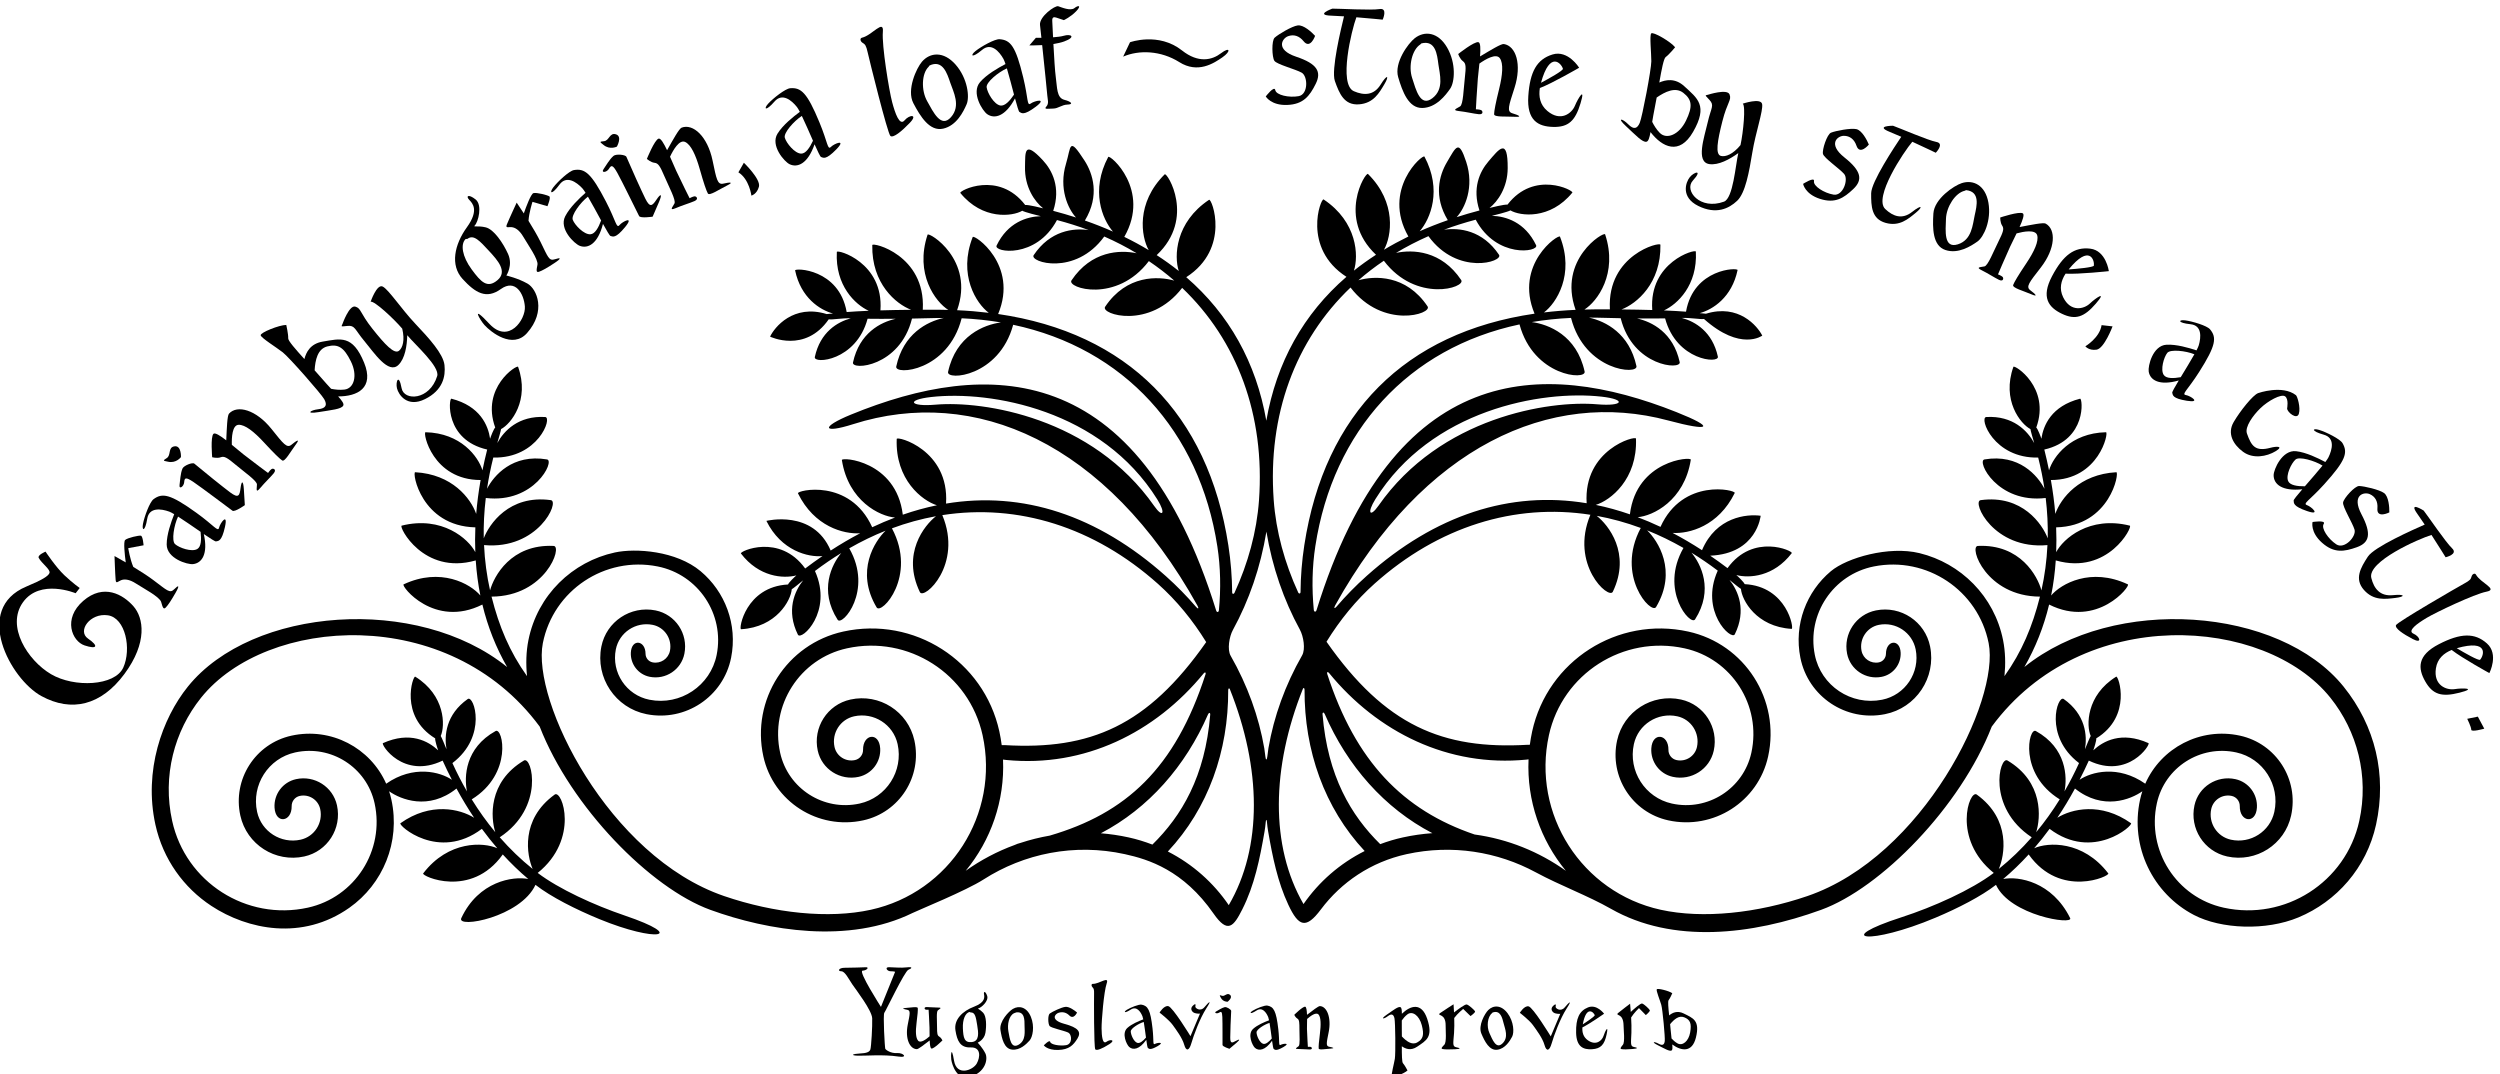
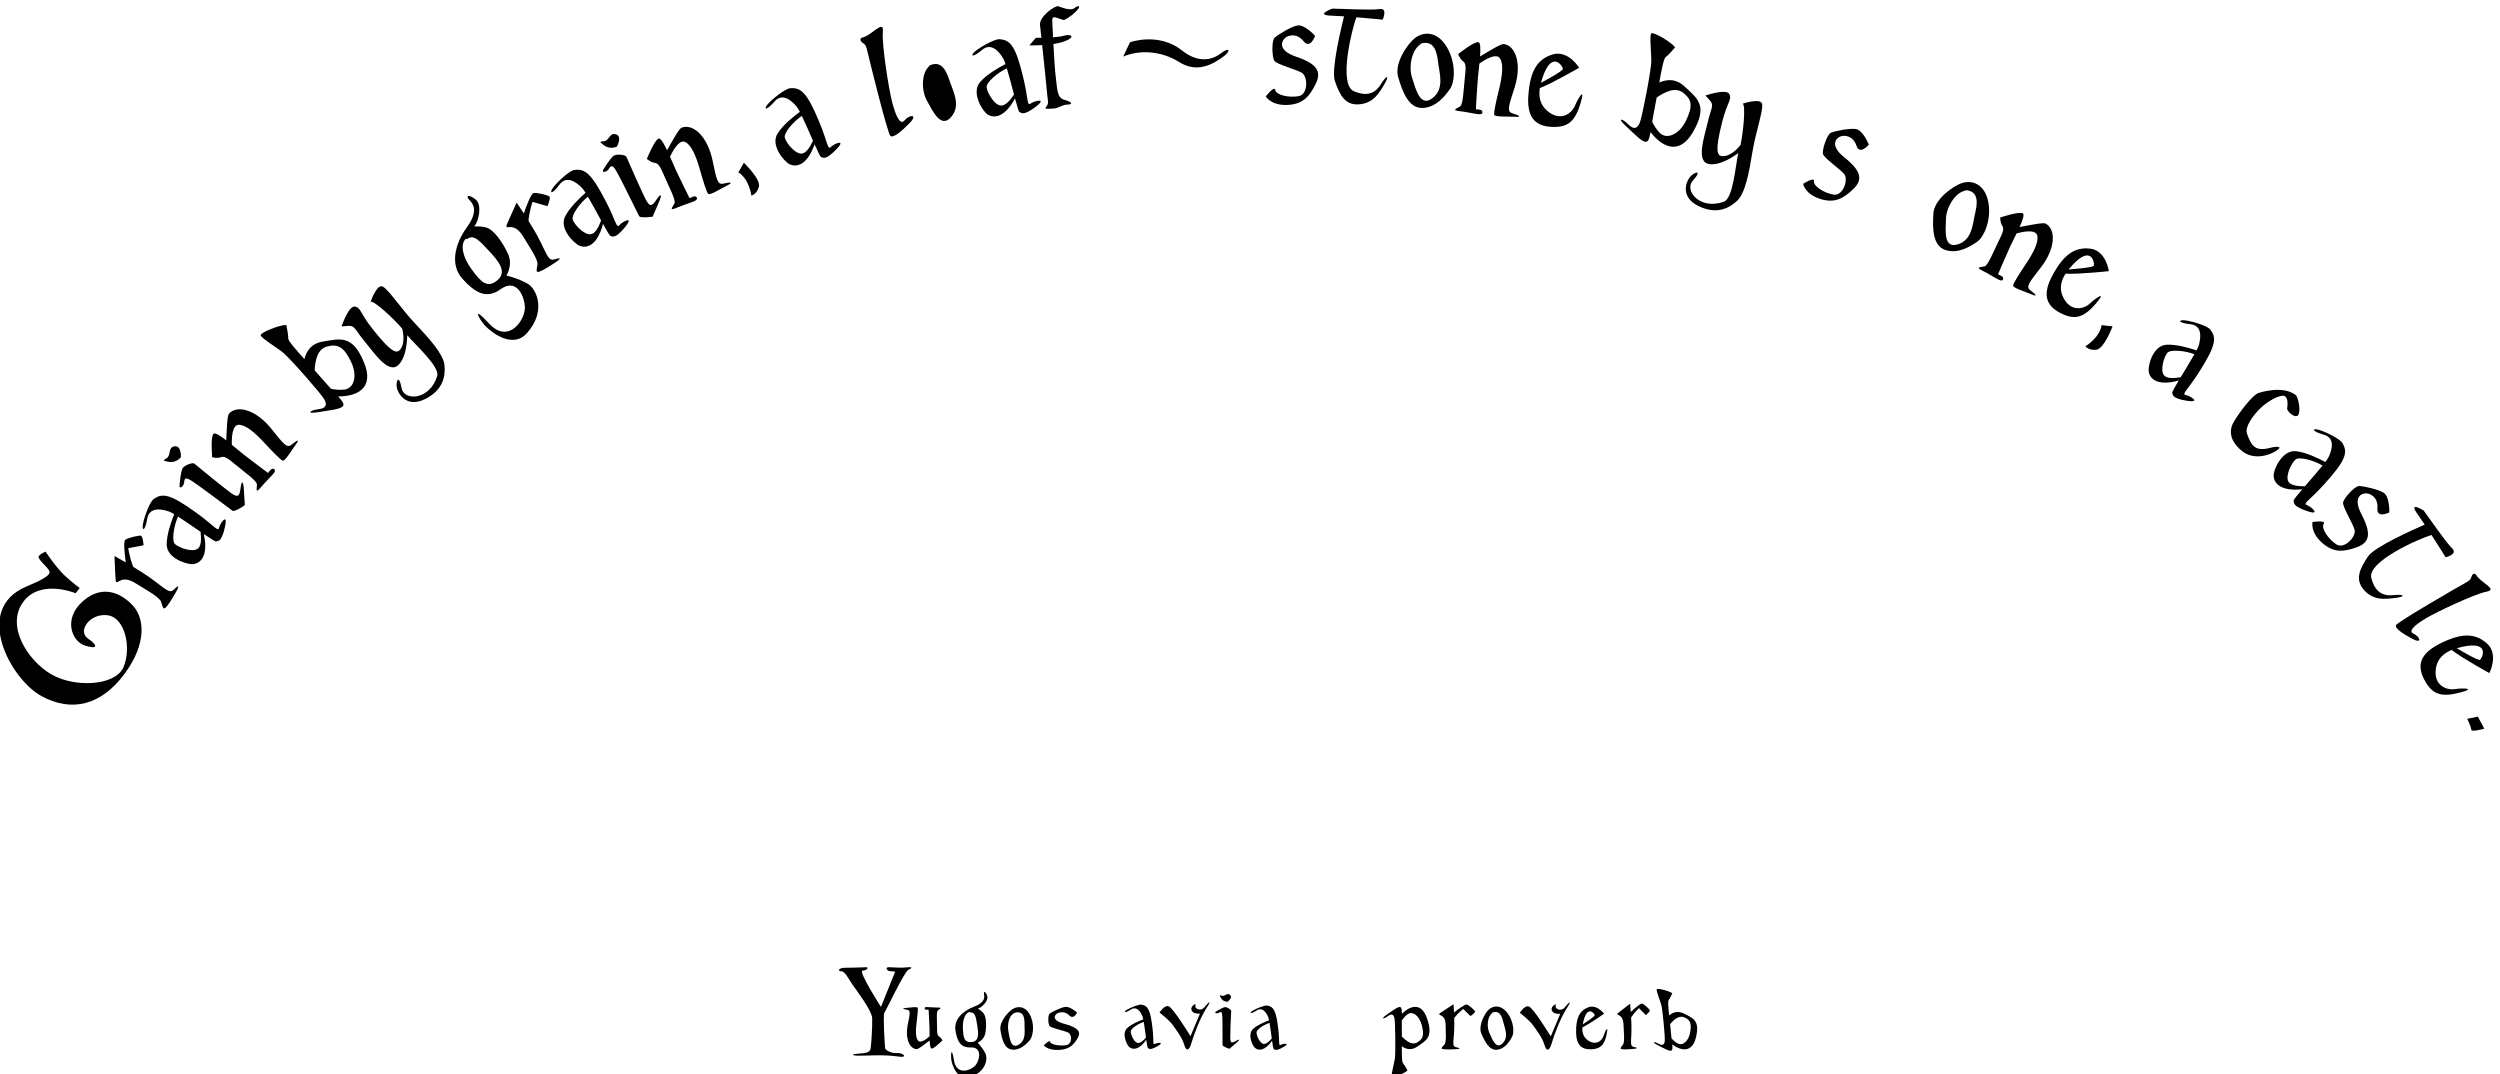
<svg xmlns="http://www.w3.org/2000/svg" version="1.1" id="svg1" width="698.133" height="299.939" viewBox="0 0 698.133 299.939">
  <defs id="defs1" />
  <g id="g1" transform="translate(-78.351,-367.683)">
-     <path id="path1" d="m 4839.5,3774.68 c 23.39,40.71 40.79,84.55 52.03,131.27 101.27,-50.78 171.65,39.44 165.36,42.4 -77.57,36.44 -140.31,1.26 -161.13,-23.38 4.82,23.87 8.03,48.49 9.73,73.77 0.19,-0.08 0.34,-0.21 0.55,-0.27 109.7,-31.13 161.71,71.47 154.95,73.17 -84.86,21.29 -140.28,-27.73 -154.61,-55.67 0.66,17.07 0.64,34.42 -0.1,52.08 113.99,2.74 133.3,116.13 126.35,115.75 -77.62,-4.25 -116.57,-54.59 -128.11,-87.47 -1.92,23.22 -5.01,46.93 -9.29,71.1 101.4,0 121.96,100.46 115.72,100.33 -74.15,-1.6 -110.76,-51.11 -119.61,-79.98 -2.92,14.4 -6.17,28.92 -9.91,43.63 89.75,20.44 80.57,108.2 75.11,106.79 -60.52,-15.58 -77.06,-56.07 -81.26,-84.08 -1.12,3.98 -7.62,20.89 -10.73,23.52 30.51,84.04 -46.13,132.71 -48,127.46 -24.96,-69.99 14.91,-119.9 35.77,-130.74 -0.01,-2.35 5.9,-22.61 7.9,-29.34 -14,25.72 -44.47,57.91 -100.61,54.69 -15.73,-0.9 15.22,-87.24 108.99,-85.14 5.54,-22.06 9.94,-43.92 13.17,-65.52 -14.13,27.53 -53.41,73.89 -125.98,61.63 -17.14,-2.89 26.84,-93.14 128.57,-80.97 3.41,-28.74 4.87,-57.02 4.28,-84.69 -11.07,29.03 -53.03,92.18 -140.89,80.16 -19.16,-2.62 26.64,-104.57 140.27,-94.38 -1.5,-32.6 -5.73,-64.34 -12.64,-95.06 -7.93,29.41 -43.95,97.53 -133.49,93.3 -19.26,-0.91 17.06,-105.91 130.4,-106.44 -15.88,-63.03 -37.97,-115.59 -74.51,-166.96 2.57,26.04 1.9,51.38 -2.9,75.45 -18.51,92.84 -89.21,161.78 -175.47,182.82 -64.22,15.67 -152.23,-9.55 -186.16,-37.98 -51.15,-42.86 -77.94,-111.55 -63.98,-181.61 16.3,-81.77 95.83,-134.81 177.59,-118.52 65.41,13.05 107.83,76.66 94.8,142.07 -10.44,52.33 -61.34,86.24 -113.66,75.81 -41.86,-8.34 -68.97,-49.08 -60.63,-90.93 6.68,-33.49 39.27,-55.17 72.75,-48.5 24.23,4.83 40.72,26.63 39.7,50.55 -1.27,30.08 -30.73,26.68 -30.88,-2.14 -0.05,-8.63 -6.12,-16.34 -14.86,-18.09 -16.74,-3.33 -33.06,7.54 -36.39,24.22 -5,25.1 11.31,49.57 36.36,54.57 35.53,7.08 70.2,-16.04 77.29,-51.54 9.68,-48.59 -21.96,-96.01 -70.53,-105.69 -64.92,-12.94 -128.27,29.33 -141.22,94.23 -17,85.34 38.56,168.6 123.87,185.61 110.84,22.09 219,-50.1 241.09,-160.92 24.11,-120.95 -138.06,-448.16 -380.51,-531.13 -105.51,-36.11 -219.64,-48.21 -308.11,-28.77 -165.79,36.43 -271.02,200.94 -234.6,366.73 28.29,128.73 156.05,210.45 284.79,182.16 99.09,-21.77 161.99,-120.13 140.22,-219.25 -16.57,-75.39 -91.4,-123.24 -166.82,-106.67 -56.41,12.4 -92.22,68.4 -79.82,124.85 9.06,41.23 50.01,67.41 91.29,58.34 29.1,-6.39 47.56,-35.31 41.15,-64.46 -4.26,-19.38 -23.54,-31.68 -42.98,-27.41 -10.16,2.23 -17.06,11.36 -16.92,21.43 0.48,33.61 -33.79,38.24 -35.96,3.2 -1.73,-27.88 17.01,-53.67 45.15,-59.86 38.88,-8.53 77.39,16.01 85.94,54.91 10.68,48.61 -20.02,96.72 -68.64,107.41 -60.77,13.35 -120.89,-25.04 -134.26,-85.82 -16.68,-75.97 31.34,-151.12 107.32,-167.82 94.96,-20.86 188.9,39.18 209.77,134.16 26.08,118.71 -48.98,236.12 -167.7,262.21 -148.4,32.6 -295.14,-61.24 -327.75,-209.64 -2.06,-9.36 -3.61,-18.71 -4.87,-28.05 -1.38,0.03 -2.75,0.07 -4.16,-0.01 -179.38,-10.45 -299.54,40.45 -422.78,216.34 28.02,45.44 61.86,87.07 101.22,122.19 133.91,119.49 294.09,169.07 452.85,144.41 -43.74,-104.56 38.78,-178.98 47.13,-161.61 38.82,80.81 -9.84,140.55 -33.82,159.33 30.97,-5.63 61.85,-14.11 92.45,-25.45 -53.71,-100.66 22.29,-182.6 32.18,-165.98 45.35,76.2 3.57,139.48 -18.84,161.01 25.71,-10.26 51.18,-22.64 76.32,-37 -50.9,-88.92 15.03,-164.63 24.39,-149.97 39.61,62.04 12.24,116.3 -7.59,140.04 18.62,-11.4 37.03,-23.98 55.19,-37.69 -38.53,-85.52 28.9,-147.71 35.86,-133.58 24.88,50.44 7.13,91.06 -11.1,113.99 5.42,-4.47 21.77,-17.82 23.94,-18.72 1.84,-23.44 32.24,-79.63 106.43,-83.96 5.56,-0.32 -9.36,89.24 -98.64,93.93 -1.21,3.89 -14.24,16.48 -17.47,19.07 27.42,-7.07 78.43,-3.64 116.39,46.01 3.42,4.48 -81.06,43.17 -134.9,-31.49 -12.09,9.18 -24.2,17.84 -36.31,26.14 98.48,4.21 105.91,83.87 105.91,83.87 -28.82,3.85 -93.3,-1.93 -123.14,-72.34 -20.58,13.37 -41.2,25.46 -61.84,36.29 34.78,-2.19 96.34,14.03 130.52,83.83 3.07,6.26 -108.88,32.72 -155.87,-71.17 -15.97,7.57 -31.95,14.36 -47.92,20.4 31.33,2.31 98.09,34.2 111.59,120.66 1.08,6.88 -113.7,-0.98 -127.83,-114.14 -0.03,-0.22 0.03,-0.4 0.04,-0.6 -23.95,8.29 -47.87,14.94 -71.73,19.82 30.81,9.56 87.68,53.61 84.4,139.25 -0.27,6.94 -110.81,-22.67 -103.56,-135.73 -160.44,26.66 -317.92,-24.13 -461.69,-152.42 -22.92,-20.45 -44.19,-42.22 -63.6,-64.84 -4.19,-4.88 -5.96,-3.01 -2.75,2.76 185.77,334.02 452.12,454.66 699.28,388.24 89.01,-23.92 100.3,-15.39 17.13,17.64 -281.72,111.86 -593.15,108.23 -755.52,-415.83 -1.42,-4.57 -5.32,-4.15 -5.78,0.7 -4.29,44.74 -3.51,89.77 3.26,133.72 37.37,242.96 196.16,416.12 428.7,465.49 29.63,-109.83 140.81,-117.79 136.7,-98.93 -16.64,76.35 -75.87,99.2 -110.97,103.84 26.61,4.51 54.1,7.45 82.44,8.73 28.69,-112 141.47,-120.17 137.33,-101.17 -14.96,68.65 -64.33,94.02 -99.65,101.82 5.53,-0.03 11.02,0.02 16.61,-0.14 17.76,-0.5 34.42,-0.87 50.07,-1.15 0,-0.06 -0.07,-0.13 -0.05,-0.19 25.44,-101.66 127.58,-109.09 123.84,-91.94 -13.48,61.88 -58.04,84.69 -89.84,91.68 22.37,-0.2 42.11,-0.15 59.22,0.09 23.93,-89.11 114.1,-95.58 110.77,-80.29 -11.4,52.3 -47.45,73.58 -75.51,81.18 18.78,0.75 38.24,-3.33 46.32,-2.08 77.1,-68.78 122.43,-34.97 122.43,-34.97 -10.2,20.21 -49.71,67.17 -118.2,45.96 -2.04,0.62 -9.43,0.58 -13.27,1.19 27.84,7.54 67.61,33.2 79.61,90.44 1.15,5.53 -92.02,3.97 -108.18,-86.98 -0.03,-0.13 0.01,-0.25 0,-0.38 -12.58,0.99 -28.07,1.89 -46.4,2.64 28.33,13.02 70.68,52.82 66.99,123.51 -0.33,6.23 -98.89,-21.65 -91.54,-122.65 -19.08,0.57 -40.61,0.99 -64.5,1.21 31.83,12.09 83.17,54.91 81.62,135.8 -0.14,6.97 -111.81,-20.67 -106.12,-134.57 0.02,-0.39 0.15,-0.72 0.26,-1.07 -10.25,0.04 -20.84,0.05 -31.85,0.02 -7.39,-0.03 -14.64,-0.24 -21.9,-0.42 26.87,16.86 70.8,75.47 43.5,157.93 -2.18,6.58 -99.77,-52.33 -61.99,-158.56 -22.78,-1.01 -44.93,-2.85 -66.49,-5.46 25.96,19.31 64.9,79.51 33.72,159.1 -2.53,6.46 -96.83,-57.6 -53.4,-161.65 -271.13,-39.6 -440.77,-208.73 -483.43,-486.13 -5.09,-33.1 -7.67,-65.96 -7.93,-98.32 -0.03,-3.8 -3.4,-4.23 -5.04,-0.63 -28.16,61.51 -46.54,127.5 -51.3,194.11 -12.77,178.53 45.46,335.29 161.34,445.87 67.9,-88.47 172.38,-55.54 161.73,-39.63 -45.15,67.43 -111.85,64.32 -145.13,54.88 16.68,14.61 34.53,28.24 53.34,40.99 67.88,-89.57 173.09,-56.48 162.4,-40.51 -41.63,62.16 -101.61,64.38 -136.79,56.95 21.46,12.93 44.16,24.66 68.01,35.17 61,-84 157.93,-53.67 148.2,-39.14 -34.63,51.72 -83.34,57.31 -115.53,52.59 21.34,8.03 43.61,15.02 66.62,21.11 43.61,-82.24 133.56,-67.72 126.77,-53.55 -23.31,48.68 -63.78,60.9 -92.89,61.66 3.94,0.85 34.31,8.48 38.97,11.43 20.48,-12.11 83.36,-19.93 130.03,37.31 3.56,4.37 -80,47.86 -136.14,-25.2 -6.9,0.75 -34.85,-6.32 -37.7,-7.01 16.98,13.38 37.89,42.64 38.1,83.43 0.34,65.37 -17.85,40.7 -40.7,13.9 -18.29,-21.46 -33.97,-56.1 -18.56,-102.61 -16.36,-4.31 -32.32,-8.96 -47.84,-13.98 17.25,18.66 37.41,63.17 19.95,116.13 -15.69,47.57 -20.86,32.32 -40.53,-0.99 -16.26,-27.54 -28.23,-71.68 1.92,-121.49 -20.43,-7.12 -40.09,-14.88 -58.98,-23.25 22.58,26 47.37,86.54 9.99,156.68 -3.27,6.15 -90.12,-68.95 -33.76,-167.75 -17.83,-8.71 -34.93,-17.98 -51.28,-27.84 15.93,28.15 27.2,98.98 -33.54,159.16 -4.93,4.89 -65.35,-92.05 16.82,-169.66 -16.24,-10.52 -31.73,-21.6 -46.38,-33.32 10.12,30.84 7.38,102.23 -63.58,149.48 -5.76,3.83 -46.07,-101.96 47.9,-162.47 -90.16,-77.85 -146.98,-179.69 -168.24,-302.12 -21.36,122.09 -78.15,223.67 -168.11,301.36 93.96,60.52 53.65,166.31 47.89,162.48 -70.95,-47.26 -73.69,-118.65 -63.58,-149.48 -14.64,11.7 -30.13,22.79 -46.37,33.32 82.16,77.61 21.75,174.54 16.82,169.65 -60.74,-60.18 -49.48,-131.01 -33.55,-159.16 -16.34,9.86 -33.44,19.14 -51.28,27.84 56.36,98.8 -30.49,173.89 -33.76,167.75 -37.37,-70.14 -12.59,-130.67 10,-156.68 -18.89,8.38 -38.56,16.13 -58.98,23.26 31.81,52.57 16.71,98.83 -0.84,125.93 -33.51,51.76 -27.82,29.7 -38.85,-6.87 -15.52,-51.45 4.14,-94.46 21.02,-112.72 -15.52,5.02 -31.48,9.66 -47.83,13.98 16.31,49.24 -2.22,85.17 -21.81,106.25 -40.32,43.38 -36.61,15.89 -37.42,-13.61 -1.16,-42.84 20.54,-73.55 38.07,-87.36 -2.85,0.69 -30.8,7.76 -37.7,7.01 -56.15,73.06 -139.71,29.57 -136.14,25.2 46.66,-57.23 109.54,-49.41 130.02,-37.31 4.66,-2.95 35.04,-10.58 38.97,-11.42 -29.11,-0.77 -69.57,-12.99 -92.88,-61.67 -6.79,-14.17 83.15,-28.69 126.76,53.55 23.01,-6.09 45.28,-13.08 66.62,-21.11 -32.19,4.73 -80.9,-0.87 -115.52,-52.59 -9.73,-14.52 87.19,-44.86 148.19,39.14 23.86,-10.51 46.56,-22.24 68.02,-35.17 -35.19,7.43 -95.17,5.22 -136.8,-56.95 -10.68,-15.97 94.53,-49.06 162.41,40.51 18.8,-12.75 36.66,-26.38 53.34,-40.98 -33.29,9.43 -99.98,12.54 -145.13,-54.89 -10.66,-15.91 93.83,-48.84 161.73,39.63 115.87,-110.58 174.1,-267.33 161.34,-445.87 -4.76,-66.6 -23.14,-132.6 -51.3,-194.11 -1.65,-3.6 -5.02,-3.17 -5.04,0.63 -0.26,32.36 -2.84,65.22 -7.93,98.33 -42.67,277.39 -212.31,446.52 -483.44,486.13 43.43,104.04 -50.86,168.11 -53.39,161.65 -31.19,-79.6 7.76,-139.79 33.71,-159.11 -21.55,2.61 -43.71,4.45 -66.48,5.46 37.78,106.23 -59.82,165.15 -62,158.56 -27.3,-82.45 16.64,-141.06 43.5,-157.93 -7.26,0.18 -14.5,0.39 -21.89,0.42 -11.02,0.03 -21.61,0.02 -31.85,-0.01 0.1,0.34 0.23,0.67 0.25,1.06 5.7,113.9 -105.98,141.54 -106.11,134.57 -1.56,-80.89 49.79,-123.7 81.61,-135.79 -23.88,-0.23 -45.41,-0.65 -64.49,-1.21 7.35,100.99 -91.22,128.87 -91.54,122.64 -3.69,-70.69 38.65,-110.49 66.98,-123.51 -18.32,-0.75 -33.82,-1.65 -46.39,-2.63 -0.02,0.12 0.02,0.24 0,0.37 -16.16,90.95 -109.34,92.51 -108.18,86.98 12,-57.24 51.77,-82.9 79.6,-90.44 -3.83,-0.61 -11.23,-0.57 -13.26,-1.19 -70.16,21.73 -109.91,-28.05 -118.9,-47.37 0,0 73.3,-35.47 123.13,36.38 8.07,-1.25 27.54,2.83 46.31,2.09 -28.06,-7.61 -64.11,-28.89 -75.5,-81.19 -3.34,-15.29 86.84,-8.82 110.77,80.29 17.1,-0.24 36.85,-0.28 59.21,-0.09 -31.8,-6.98 -76.36,-29.8 -89.84,-91.67 -3.73,-17.15 98.4,-9.73 123.85,91.93 0.01,0.07 -0.05,0.13 -0.06,0.19 15.66,0.28 32.32,0.66 50.08,1.16 5.59,0.15 11.08,0.1 16.61,0.14 -35.33,-7.81 -84.7,-33.18 -99.66,-101.83 -4.13,-18.99 108.65,-10.82 137.33,101.17 28.35,-1.27 55.84,-4.22 82.44,-8.72 -35.1,-4.65 -94.33,-27.49 -110.96,-103.85 -4.11,-18.86 107.07,-10.89 136.69,98.93 232.54,-49.37 391.34,-222.53 428.71,-465.48 6.76,-43.96 7.54,-88.99 3.26,-133.73 -0.47,-4.85 -4.37,-5.27 -5.79,-0.7 -164.53,531.05 -482.14,527.7 -766.78,411.29 -64.05,-26.2 -60.33,-40.79 4.71,-20.05 253.71,80.87 531.25,-36.57 722.96,-381.29 3.22,-5.77 1.45,-7.63 -2.75,-2.75 -19.41,22.62 -40.67,44.38 -63.6,64.83 -143.77,128.29 -301.25,179.08 -461.68,152.43 7.25,113.06 -103.3,142.67 -103.56,135.72 -3.29,-85.64 53.59,-129.7 84.4,-139.25 -23.87,-4.88 -47.79,-11.52 -71.73,-19.82 0,0.2 0.06,0.39 0.03,0.6 -14.13,113.17 -128.9,121.03 -127.83,114.14 13.51,-86.46 80.26,-118.35 111.59,-120.65 -15.97,-6.05 -31.95,-12.84 -47.92,-20.41 -46.99,103.89 -158.94,77.44 -155.87,71.18 34.19,-69.81 95.74,-86.03 130.52,-83.84 -20.63,-10.83 -41.26,-22.92 -61.84,-36.29 -36.9,87.07 -134.99,62.31 -134.99,62.31 31.08,-63.15 88.52,-76.86 117.77,-73.84 -12.12,-8.3 -24.23,-16.96 -36.31,-26.15 -53.84,74.67 -138.33,35.98 -134.9,31.5 37.96,-49.64 88.96,-53.07 116.39,-46.01 -3.24,-2.59 -16.26,-15.17 -17.48,-19.06 -89.28,-4.7 -104.2,-94.26 -98.63,-93.94 74.18,4.33 104.58,60.52 106.42,83.96 2.17,0.91 18.52,14.25 23.94,18.72 -18.22,-22.93 -35.97,-63.54 -11.1,-113.99 6.97,-14.13 74.39,48.06 35.87,133.58 18.16,13.71 36.56,26.29 55.19,37.69 -19.84,-23.74 -47.2,-78 -7.59,-140.04 9.35,-14.66 75.29,61.05 24.39,149.98 25.13,14.36 50.6,26.74 76.32,36.99 -22.42,-21.52 -64.19,-84.81 -18.85,-161.02 9.89,-16.61 85.89,65.33 32.18,165.99 30.61,11.34 61.48,19.83 92.46,25.45 -23.98,-18.78 -72.65,-78.52 -33.82,-159.32 8.35,-17.38 90.87,57.04 47.13,161.6 158.75,24.66 318.93,-24.92 452.84,-144.41 39.36,-35.12 73.21,-76.74 101.23,-122.19 -123.25,-175.89 -243.41,-226.78 -422.79,-216.34 -2.23,0.13 -4.41,0.09 -6.55,-0.05 -1.28,9.61 -2.87,19.23 -4.98,28.87 -32.61,148.4 -179.36,242.24 -327.75,209.64 -118.73,-26.09 -193.79,-143.5 -167.71,-262.21 20.88,-94.98 114.81,-155.02 209.78,-134.16 75.98,16.7 124,91.85 107.31,167.82 -13.36,60.78 -73.48,99.17 -134.26,85.82 -48.62,-10.69 -79.31,-58.8 -68.64,-107.41 8.55,-38.9 47.06,-63.44 85.95,-54.91 28.14,6.19 46.87,31.98 45.15,59.86 -2.17,35.04 -36.45,30.41 -35.97,-3.2 0.15,-10.07 -6.76,-19.2 -16.92,-21.43 -19.44,-4.27 -38.72,8.03 -42.98,27.41 -6.41,29.15 12.06,58.07 41.15,64.46 41.28,9.07 82.23,-17.11 91.3,-58.34 12.4,-56.45 -23.42,-112.45 -79.83,-124.85 -75.42,-16.57 -150.25,31.28 -166.82,106.67 -21.77,99.12 41.13,197.48 140.22,219.25 128.75,28.29 256.51,-53.43 284.8,-182.16 36.42,-165.79 -68.82,-330.3 -234.6,-366.73 -88.48,-19.44 -202.61,-7.34 -308.12,28.77 -242.45,82.97 -404.62,410.18 -380.51,531.13 22.1,110.82 130.25,183.01 241.09,160.92 85.31,-17.01 140.88,-100.27 123.87,-185.61 -12.94,-64.9 -76.29,-107.17 -141.22,-94.23 -48.57,9.68 -80.2,57.1 -70.52,105.69 7.08,35.5 41.75,58.62 77.29,51.54 25.04,-5 41.35,-29.47 36.35,-54.57 -3.32,-16.68 -19.65,-27.55 -36.38,-24.22 -8.75,1.75 -14.82,9.46 -14.87,18.09 -0.15,28.82 -29.61,32.22 -30.88,2.14 -1.02,-23.92 15.48,-45.72 39.7,-50.55 33.48,-6.67 66.08,15.01 72.76,48.5 8.34,41.85 -18.78,82.59 -60.64,90.93 -52.32,10.43 -103.21,-23.48 -113.66,-75.81 -13.03,-65.41 29.4,-129.02 94.81,-142.07 81.75,-16.29 161.28,36.75 177.58,118.52 13.97,70.11 -12.87,138.85 -64.09,181.7 -51.12,42.77 -136.18,48.74 -179.91,39.3 -89.04,-19.21 -162.65,-89.2 -181.6,-184.23 -4.8,-24.07 -5.48,-49.41 -2.91,-75.45 -36.54,51.37 -58.63,103.93 -74.5,166.96 113.33,0.53 149.65,105.53 130.4,106.44 -89.54,4.23 -125.56,-63.89 -133.5,-93.3 -6.9,30.72 -11.13,62.46 -12.63,95.06 113.63,-10.19 159.42,91.76 140.26,94.38 -87.85,12.02 -129.82,-51.13 -140.89,-80.16 -0.59,27.67 0.87,55.95 4.29,84.69 101.72,-12.17 145.7,78.08 128.56,80.97 -72.57,12.26 -111.85,-34.1 -125.97,-61.63 3.23,21.6 7.63,43.46 13.16,65.52 93.78,-2.1 124.73,84.24 109,85.14 -56.15,3.22 -86.62,-28.97 -100.62,-54.69 2,6.73 7.91,26.99 7.9,29.34 20.86,10.84 60.73,60.75 35.78,130.74 -1.88,5.25 -78.52,-43.42 -48.01,-127.46 -3.11,-2.63 -9.61,-19.54 -10.73,-23.52 -4.2,28.01 -20.73,68.5 -81.25,84.08 -5.46,1.41 -14.64,-86.35 75.11,-106.79 -3.75,-14.71 -7,-29.23 -9.91,-43.63 -8.86,28.87 -45.46,78.38 -119.61,79.98 -6.25,0.13 14.31,-100.33 115.71,-100.33 -4.28,-24.17 -7.37,-47.88 -9.28,-71.1 -11.55,32.88 -50.5,83.22 -128.11,87.47 -6.96,0.38 12.36,-113.01 126.34,-115.75 -0.74,-17.66 -0.75,-35.01 -0.09,-52.08 -14.34,27.94 -69.75,76.96 -154.62,55.67 -6.76,-1.7 45.26,-104.3 154.96,-73.17 0.21,0.06 0.35,0.19 0.54,0.27 1.7,-25.28 4.91,-49.9 9.73,-73.77 -20.81,24.64 -83.56,59.82 -161.13,23.38 -6.29,-2.96 64.1,-93.18 165.36,-42.4 11.25,-46.72 28.64,-90.56 52.03,-131.27 -188.41,152.27 -535.51,126.37 -670.359,-40.99 -54.273,-67.37 -92.996,-176.99 -68.226,-289.75 16.043,-72.99 59.707,-132.74 117.595,-170.76 76.17,-50.03 190.7,-73.62 289.67,-3.85 70.25,49.53 107.79,137.97 88.19,227.18 -1.31,5.95 -2.9,11.76 -4.77,17.42 24.28,-17.1 82.7,-41.14 141.51,5.72 11.71,-21.57 24.07,-42.03 37.04,-61.39 -29.52,18.52 -91.35,33.62 -154.69,-11.43 -5.68,-4.04 80.09,-80.68 170.94,-11.78 10.42,-14.27 21.23,-27.85 32.37,-40.79 -28.62,12.92 -102.5,16.72 -155.6,-52.82 -4.23,-5.54 100.39,-53.37 166.78,39.35 0.13,0.17 0.16,0.37 0.25,0.55 17.09,-18.71 34.94,-35.96 53.59,-51.63 -31.63,6.29 -104.29,-4.5 -140.58,-82.13 -10.54,-22.54 124.31,1.93 155.74,69.89 32.44,-25.26 84.73,-51.67 134.27,-72.03 120.19,-49.41 185.97,-37.51 52.84,7.67 -63.45,21.53 -138.34,55.77 -182.44,89.37 88.31,71.04 51.28,175.8 35.65,164.51 -72.66,-52.49 -58.38,-128.21 -46.26,-156.15 -24.54,19.71 -47.63,41.9 -69.11,66.46 95.2,62.85 67.48,171.11 50.87,161.22 -76.19,-45.35 -69.66,-120.89 -60.23,-150.5 -17.7,21.28 -34.19,44.3 -49.43,68.91 87.14,53.88 65.3,151.86 50.09,143.45 -64.4,-35.65 -66.22,-96.38 -60.11,-126.71 -10.94,18.9 -21.12,38.74 -30.54,59.45 74.65,56.79 45.05,143.6 32.18,134.51 -45.92,-32.47 -49.69,-76.64 -44.6,-105.48 -2.63,6.51 -10.64,26.04 -12.11,27.87 9.56,21.48 9.64,85.36 -53.5,124.54 -4.73,2.94 -34.34,-82.89 41.89,-129.59 -0.78,-4.01 4.66,-21.28 6.27,-25.09 -20.74,19.29 -58.91,40.65 -115.94,15.12 -5.15,-2.3 42.36,-76.66 125.29,-36.71 6.24,-13.83 12.74,-27.22 19.44,-40.29 -24.16,16.53 -80.79,31.81 -137.97,-8.22 -33.09,75.2 -115.59,119.19 -198.91,100.89 -75.98,-16.71 -124,-91.85 -107.31,-167.82 13.36,-60.78 73.49,-99.17 134.26,-85.82 48.62,10.68 79.31,58.8 68.64,107.42 -8.55,38.89 -47.06,63.44 -85.94,54.9 -28.15,-6.19 -46.88,-31.97 -45.15,-59.86 2.16,-35.04 36.44,-30.4 35.96,3.2 -0.15,10.06 6.76,19.2 16.92,21.44 19.44,4.26 38.72,-8.04 42.98,-27.42 6.4,-29.15 -12.06,-58.07 -41.15,-64.46 -41.28,-9.07 -82.23,17.11 -91.3,58.34 -12.39,56.45 23.42,112.46 79.83,124.85 75.42,16.57 150.25,-31.28 166.82,-106.67 21.77,-99.12 -41.13,-197.47 -140.22,-219.25 -128.75,-28.29 -256.503,53.43 -284.792,182.16 -20.739,94.39 4.445,188.36 60.572,258.52 136.9,171.12 519.82,198.86 711.12,-60.49 65.59,-168.86 232.76,-339.19 358.3,-384.78 121.09,-43.97 290.67,-72.22 424.5,-6.59 12.88,6.32 112.12,46.64 148.89,70.22 85,54.51 190.77,76.63 296.95,53.3 49.8,-10.95 122.82,-33.59 186.36,-124.99 29.71,-42.74 42.01,-26.92 60.2,9.08 25.57,50.6 36.78,106.03 46.77,163.73 0.99,5.71 1.82,12.52 2.5,20.09 0.47,5.22 1.95,5.25 2.43,0.05 0.67,-7.28 1.47,-13.85 2.43,-19.39 9.41,-54.32 19.96,-106.62 42.52,-154.78 21.78,-46.49 37.23,-51.43 68.48,-9.72 42.68,56.93 105.04,99.49 179.82,115.93 95.74,21.03 191.13,5.12 271.27,-38.16 51.72,-27.94 108.73,-48.65 157.85,-76.61 129.78,-73.91 295.31,-55.14 441.22,-2.16 125.54,45.59 292.71,215.92 358.3,384.78 191.3,259.35 574.22,231.61 711.12,60.49 56.13,-70.16 81.31,-164.13 60.58,-258.52 -28.3,-128.73 -156.05,-210.45 -284.8,-182.16 -99.09,21.78 -161.99,120.13 -140.21,219.25 16.56,75.39 91.39,123.24 166.81,106.67 56.42,-12.39 92.23,-68.4 79.83,-124.85 -9.07,-41.23 -50.02,-67.41 -91.3,-58.34 -29.09,6.39 -47.55,35.31 -41.15,64.46 4.26,19.38 23.54,31.68 42.99,27.42 10.15,-2.24 17.06,-11.38 16.91,-21.44 -0.48,-33.6 33.8,-38.24 35.97,-3.2 1.72,27.89 -17.01,53.67 -45.15,59.86 -38.89,8.54 -77.39,-16.01 -85.94,-54.9 -10.68,-48.62 20.01,-96.74 68.63,-107.42 60.78,-13.35 120.9,25.04 134.26,85.82 16.69,75.97 -31.33,151.11 -107.31,167.82 -83.32,18.3 -165.81,-25.69 -198.9,-100.89 -57.18,40.03 -113.82,24.75 -137.97,8.22 6.69,13.07 13.2,26.46 19.44,40.29 82.92,-39.95 130.43,34.41 125.29,36.71 -57.04,25.53 -95.21,4.17 -115.95,-15.12 1.61,3.81 7.06,21.08 6.27,25.09 76.23,46.7 46.63,132.53 41.89,129.59 -63.14,-39.18 -63.05,-103.06 -53.49,-124.54 -1.48,-1.83 -9.48,-21.36 -12.11,-27.87 5.08,28.84 1.31,73.01 -44.61,105.48 -12.86,9.09 -42.46,-77.72 32.18,-134.51 -9.42,-20.71 -19.6,-40.55 -30.53,-59.45 6.11,30.33 4.28,91.06 -60.12,126.71 -15.21,8.41 -37.05,-89.57 50.09,-143.45 -15.24,-24.61 -31.72,-47.63 -49.43,-68.91 9.43,29.61 15.97,105.15 -60.23,150.5 -16.61,9.89 -44.33,-98.37 50.88,-161.22 -21.49,-24.56 -44.58,-46.75 -69.12,-66.46 12.12,27.94 26.4,103.66 -46.26,156.15 -15.62,11.29 -52.66,-93.47 35.65,-164.51 -46.61,-35.52 -127.62,-71.75 -193.17,-92.93 -147.61,-47.7 -68.33,-59.71 71.19,-0.94 47.21,19.89 95.87,44.89 126.65,68.86 29.89,-64.63 163.14,-84.86 155.75,-69.89 -37.96,76.83 -108.95,88.42 -140.59,82.13 18.65,15.67 36.5,32.92 53.59,51.63 0.09,-0.18 0.13,-0.38 0.25,-0.55 66.39,-92.72 171.01,-44.89 166.79,-39.35 -53.1,69.54 -126.98,65.74 -155.61,52.82 11.15,12.94 21.95,26.52 32.38,40.79 90.84,-68.9 176.61,7.74 170.94,11.78 -63.34,45.05 -125.18,29.95 -154.7,11.43 12.98,19.36 25.33,39.82 37.05,61.39 58.8,-46.86 117.23,-22.82 141.5,-5.72 -1.86,-5.66 -3.46,-11.47 -4.77,-17.42 -21.8,-99.26 27.12,-197.56 113.13,-242.37 57.24,-29.82 151.25,-33.47 219.32,-5.08 79.98,33.36 142.99,103.82 163.01,194.88 22.88,104.15 -1.41,206.82 -68.23,289.75 -134.85,167.36 -481.95,193.26 -670.36,40.99 z M 3477.07,4127.5 c 117.02,187.75 349.02,229.04 474.67,214.99 53.35,-5.97 45.75,-20.79 -9.29,-16.06 -100.19,8.6 -328.84,-26.64 -459.04,-212.96 -17.75,-25.42 -24.85,-15.67 -6.34,14.03 z m -464.42,-14.79 c -130.2,186.32 -358.84,221.56 -459.03,212.96 -55.05,-4.73 -62.64,10.1 -9.3,16.06 125.66,14.05 357.66,-27.24 474.67,-214.98 18.52,-29.71 11.42,-39.46 -6.34,-14.04 z m -219.54,-691.9 c -20.83,-3.62 -41.26,-8.7 -61.13,-15.26 -4.62,-1.14 -8.79,-2.63 -12.4,-4.37 -36.66,-13.38 -71.27,-31.68 -102.89,-54.26 52.94,64.22 82.21,146.98 78.4,233.6 2.21,-0.32 4.36,-0.65 6.86,-0.89 163.75,-16.04 312.43,57.14 414.68,182.08 2.4,2.93 4.9,1.67 3.74,-1.92 -64.09,-198.43 -167.55,-292.32 -327.26,-338.98 z m 165.65,-3.73 c -19.48,4.28 -38.94,7.1 -58.28,8.65 100.04,52.28 177.92,141.03 225.03,249.61 1.92,4.43 4.99,3.93 4.6,-0.77 -10.75,-130.01 -60.02,-212.25 -121.39,-272.59 -16.03,6.16 -32.67,11.3 -49.96,15.1 z m 210.3,-142.27 c -32.01,46.99 -75.67,86.04 -127.89,112.64 84.91,90.56 127.34,211.46 126.72,338.94 -0.02,3.59 2.26,4.91 3.44,1.96 66.31,-166.04 69.01,-331.63 -2.27,-453.54 z m 81.03,312.47 c -0.86,-8.37 -3.28,-8.83 -4.12,-0.66 -0.67,6.43 -1.42,12.26 -2.28,17.27 -11.42,66.42 -35.24,132.5 -70.72,194.66 -7.41,12.99 -2.88,40.07 4.76,54.04 33.9,61.96 58.07,131.76 70.37,206.47 12.34,-74.42 36.45,-143.97 70.24,-205.71 7.64,-13.97 12.16,-41.06 4.75,-54.04 -35.48,-62.17 -59.3,-128.24 -70.71,-194.67 -0.86,-5.03 -1.63,-10.89 -2.29,-17.36 z m 75.88,-310.17 c -70.31,121.76 -67.26,286.68 -1.24,452 1.18,2.94 3.46,1.62 3.45,-1.97 -0.62,-127.3 41.53,-248.17 126.21,-338.69 -52.26,-26.2 -96.14,-64.76 -128.42,-111.34 z m 208.83,139.97 c -16.48,-3.62 -32.39,-8.4 -47.73,-14.17 -61.26,60.32 -110.38,142.57 -121.11,272.41 -0.39,4.7 2.67,5.2 4.59,0.78 47.26,-108.92 125.46,-197.92 225.96,-250.13 -20.47,-1.48 -41.08,-4.36 -61.71,-8.89 z m 150.45,6.08 c -149.83,50.78 -250.05,153.16 -309.55,337.39 -1.16,3.59 1.34,4.85 3.74,1.91 102.24,-124.93 250.92,-198.11 414.67,-182.08 1.59,0.16 2.89,0.39 4.37,0.57 -3.93,-86.77 25.36,-169.71 78.39,-234.03 -56.21,40.13 -121.87,66.69 -191.62,76.24" style="fill:#000000;fill-opacity:1;fill-rule:nonzero;stroke:none" transform="matrix(0.133,0,0,-0.133,0,1056)" />
    <path id="path2" d="m 3874.55,3060.23 c -8.63,-10.34 -19.77,-2.11 -19.19,1.34 0.57,3.45 1.72,8.04 -5.17,1.72 -6.9,-6.32 -1.73,-13.79 4.02,-15.52 5.75,-1.72 10.92,-1.14 10.92,-1.14 l -19.98,-47.36 c 0,0 -37.39,61.36 -46.59,63.08 -9.19,1.72 -18.32,-13.55 -18.32,-13.55 0,0 19.95,-15.39 27.42,-25.74 7.47,-10.35 20.34,-27.47 24.36,-41.83 4.02,-14.37 10.41,-12.84 15.01,3.25 4.6,16.09 17.98,52.43 31.32,73.06 13.33,20.64 4.81,13.03 -3.8,2.69" style="fill:#000000;fill-opacity:1;fill-rule:nonzero;stroke:none" transform="matrix(0.133,0,0,-0.133,0,1056)" />
    <path id="path3" d="m 1640.68,4568.38 c 30.52,21.94 48.47,-9.68 50.47,-36.68 2,-27.01 -33.97,-79.81 -74.47,-36.39 -40.48,43.42 -19.81,8 -10.31,-2.53 13.5,-14.96 58.92,-51.03 89.28,-16.83 40.71,45.87 20.98,92.66 0.83,104.01 -20.15,11.36 -44.18,16.88 -44.18,16.88 0,0 14.36,21.32 3.57,45.2 -10.79,23.88 -30.11,51.89 -46.95,55.92 -16.84,4.04 -26.95,-0.08 -23.15,3.68 7.49,7.4 16.88,43.13 1.77,55.03 -15.12,11.9 -20.86,7 -13.18,-0.99 6.76,-7.04 21.19,-21.41 -4.92,-57.55 -26.1,-36.14 -35.62,-79.63 -8.94,-108.67 26.68,-29.05 49.66,-43.03 80.18,-21.08 z m -73.93,105.05 3.8,0.31 c 13.37,10.39 26.52,-5.11 45.23,-25.22 18.71,-20.12 39.29,-43.34 17.94,-61.39 -21.36,-18.06 -34.63,-4.28 -54.45,22.75 -19.83,27.03 -23.7,52.81 -12.52,63.55" style="fill:#000000;fill-opacity:1;fill-rule:nonzero;stroke:none" transform="matrix(0.133,0,0,-0.133,0,1056)" />
-     <path id="path4" d="m 2569.33,4905.18 c 28.3,6.3 42.65,35.75 49.33,51.21 6.68,15.46 2.1,54.5 -23.12,83.24 -25.22,28.74 -53.74,25.73 -70.65,6.09 -11.44,-13.28 -32.74,-59.15 -18.04,-87.09 14.7,-27.93 34.17,-59.75 62.48,-53.45 z m -30.48,129.88 1.86,2.68 c 27.74,13.21 37.05,-16.72 43.61,-36.06 6.56,-19.34 22.65,-48.38 1.57,-72.32 -21.08,-23.94 -37.27,10.75 -50.08,33.55 -12.81,22.8 -11.7,58.02 3.04,72.15" style="fill:#000000;fill-opacity:1;fill-rule:nonzero;stroke:none" transform="matrix(0.133,0,0,-0.133,0,1056)" />
+     <path id="path4" d="m 2569.33,4905.18 z m -30.48,129.88 1.86,2.68 c 27.74,13.21 37.05,-16.72 43.61,-36.06 6.56,-19.34 22.65,-48.38 1.57,-72.32 -21.08,-23.94 -37.27,10.75 -50.08,33.55 -12.81,22.8 -11.7,58.02 3.04,72.15" style="fill:#000000;fill-opacity:1;fill-rule:nonzero;stroke:none" transform="matrix(0.133,0,0,-0.133,0,1056)" />
    <path id="path5" d="m 3955.98,3000.3 c -3.02,-9.64 -15.59,-21.36 -32.83,-9.29 -9.78,6.85 -12.29,16.81 -11.58,27.08 14.96,7.25 45.57,28.76 45.57,28.76 0,0 -15.35,20.75 -33.75,13.28 -18.39,-7.47 -25.57,-23.06 -25,-52.95 0.58,-29.88 15.09,-36.03 33.48,-34.88 18.4,1.15 26.04,9.56 30.64,31.4 4.6,21.84 -3.49,6.24 -6.53,-3.4 z m -18.46,43.63 c 0.82,-2.17 -16.52,-13.77 -25.12,-19.36 7.46,40.79 22.85,25.34 25.12,19.36" style="fill:#000000;fill-opacity:1;fill-rule:nonzero;stroke:none" transform="matrix(0.133,0,0,-0.133,0,1056)" />
    <path id="path6" d="m 1663.17,4698.36 c 6.98,-0.58 16.14,-5.32 24.92,-20.54 8.78,-15.21 31.67,-47.26 29.51,-58.35 -2.17,-11.08 -3.37,-17 3.27,-14.75 6.64,2.24 16.95,8.04 32.63,18.41 15.67,10.36 12.88,11.82 0.48,7.78 -12.38,-4.05 -14.13,4.44 -30.29,37.16 -6.57,13.31 -16.02,29.29 -24.92,43.61 1.19,17.94 8.36,39.84 8.36,39.84 l 31.41,-9.18 c 0,0 7.57,17.99 4.02,20.63 -3.56,2.64 -26.79,8.63 -33.38,6.85 -5.22,-1.41 -15.23,-28.19 -20.26,-42.59 -8.57,13.27 -14.98,22.64 -14.98,22.64 0,0 -15.99,-34.38 -20.68,-46.08 -3.2,-8 2.92,-4.85 9.91,-5.43" style="fill:#000000;fill-opacity:1;fill-rule:nonzero;stroke:none" transform="matrix(0.133,0,0,-0.133,0,1056)" />
    <path id="path7" d="m 2561.23,2998.82 c -4.04,2.28 -4.66,6.24 -4.66,20.03 0,13.79 -1.71,32.22 1.74,35.09 3.45,2.87 10.12,5.82 0.93,5.82 -9.2,0 -18.3,1.15 -24.49,1.08 -6.2,-0.08 -4.43,-4.61 -2.37,-5.29 2.06,-0.68 6.48,-0.25 6.48,-0.25 0,0 1.42,-22.62 1.89,-37.57 0.16,-5.07 0.11,-11.7 0.18,-18.28 -6.7,-5.97 -18.75,-15.14 -24,-9.3 -5.17,5.74 -5.68,19.52 -3.39,37.34 2.3,17.81 2.99,27.31 2.59,31.17 -0.4,3.87 -14.83,0.89 -25.18,0.32 -10.34,-0.57 -4.31,-2.58 3.07,-3.89 7.38,-1.3 5.67,-8.05 1.07,-31.04 -5.91,-29.55 4.05,-51.03 18.95,-51.62 3.3,-0.14 15.34,9.36 27.09,18.31 0.35,-9.25 1.3,-16.74 3.92,-17.03 5.18,-0.58 22.85,17.11 22.85,17.11 0,0 -2.63,5.73 -6.67,8" style="fill:#000000;fill-opacity:1;fill-rule:nonzero;stroke:none" transform="matrix(0.133,0,0,-0.133,0,1056)" />
    <path id="path8" d="m 5656.61,3844.79 c -13.75,6.05 7.8,21.3 27.45,33.09 19.65,11.79 100.21,50.15 125.74,55.11 25.51,4.96 -12.42,18.21 -22.05,35.8 -2.19,4.02 -7.81,1.44 -9.27,-4.03 -1.46,-5.47 -2.99,-7.9 -15.04,-14.49 -12.06,-6.59 -140.88,-80.97 -143.6,-87.54 -2.72,-6.57 14.7,-18.46 35.18,-29.18 20.48,-10.73 15.34,5.19 1.59,11.24" style="fill:#000000;fill-opacity:1;fill-rule:nonzero;stroke:none" transform="matrix(0.133,0,0,-0.133,0,1056)" />
    <path id="path9" d="m 3183.88,2989.72 c -8.05,-4.59 -11.69,-5.61 -11.69,7.04 0,10.49 1.1,41.37 1.97,55.92 0.18,2.96 -9.66,9.01 -13.55,8.01 -6.51,-1.67 -13.37,-6.59 -17.65,-8.84 -5.91,-3.1 1.02,-5.68 5.62,-2.81 4.6,2.88 6.44,2.9 7.02,-9.17 0.57,-12.07 0.28,-55.21 0.37,-58.65 0.09,-3.44 14.45,-8.04 14.45,-8.04 0,0 6.59,5.47 14.94,12.65 8.35,7.18 6.56,8.49 -1.48,3.89" style="fill:#000000;fill-opacity:1;fill-rule:nonzero;stroke:none" transform="matrix(0.133,0,0,-0.133,0,1056)" />
    <path id="path10" d="m 3166.67,3071.98 c 0,0 11.49,8.63 5.17,14.37 -6.32,5.75 -10.92,-4.02 -17.24,-1.72 -6.32,2.3 -4.51,0.4 -2.3,-4.02 4.6,-9.2 14.37,-8.63 14.37,-8.63" style="fill:#000000;fill-opacity:1;fill-rule:nonzero;stroke:none" transform="matrix(0.133,0,0,-0.133,0,1056)" />
-     <path id="path11" d="m 3379.99,2977.47 c -7.38,1.31 -5.67,8.05 -1.07,31.04 5.91,29.56 -3.56,53.76 -18.46,54.36 -3.3,0.13 -15.33,-9.36 -27.08,-18.31 -0.36,9.25 -1.31,16.74 -3.93,17.03 -5.18,0.58 -22.85,-17.11 -22.85,-17.11 0,0 2.63,-5.73 6.67,-8 4.04,-2.28 4.18,-8.97 4.18,-22.77 0,-13.79 1.7,-32.21 -1.75,-35.08 -3.45,-2.88 -10.13,-5.83 -0.93,-5.83 9.19,0 18.3,-1.14 24.49,-1.07 6.2,0.07 4.42,4.61 2.37,5.29 -2.06,0.68 -6.48,0.25 -6.48,0.25 0,0 -1.42,22.62 -1.89,37.57 -0.16,5.07 0.38,14.43 0.31,21 6.7,5.98 18.75,15.14 24,9.31 5.17,-5.74 5.2,-22.26 2.89,-40.07 -2.29,-17.82 -2.98,-27.32 -2.58,-31.18 0.4,-3.86 14.83,-0.89 25.18,-0.32 10.35,0.58 4.31,2.59 -3.07,3.89" style="fill:#000000;fill-opacity:1;fill-rule:nonzero;stroke:none" transform="matrix(0.133,0,0,-0.133,0,1056)" />
    <path id="path12" d="m 1877.29,4848.01 c -8.77,-7.56 -15.6,-20.41 -20.5,-27.16 -6.76,-9.31 5.93,-7.99 10.83,-0.03 4.9,7.96 7.74,9.4 17.86,-8.8 10.13,-18.2 42.7,-85.06 45.47,-90.3 2.77,-5.24 28.47,-1.35 28.47,-1.35 0,0 5.99,13.48 13.4,30.97 7.4,17.48 3.63,18.14 -5.28,4.88 -8.9,-13.26 -13.75,-17.61 -23.43,1.91 -8.03,16.22 -29.97,64.74 -39.76,87.87 -1.99,4.72 -21.82,6.53 -27.06,2.01" style="fill:#000000;fill-opacity:1;fill-rule:nonzero;stroke:none" transform="matrix(0.133,0,0,-0.133,0,1056)" />
    <path id="path13" d="m 1856.25,4871.05 c 13.36,-11.1 28.09,-3.58 28.09,-3.58 0,0 11.93,21.14 -1.75,25.74 -13.69,4.61 -14.17,-13.64 -25.52,-14.37 -11.34,-0.73 -7.24,-2.45 -0.82,-7.79" style="fill:#000000;fill-opacity:1;fill-rule:nonzero;stroke:none" transform="matrix(0.133,0,0,-0.133,0,1056)" />
    <path id="path14" d="m 2400.37,5085.31 c 5.25,-3.17 7.31,-5.48 10.54,-19.99 3.22,-14.5 41.76,-170.71 47.77,-175.51 6,-4.8 23.59,9.73 40.89,27.78 17.3,18.05 -0.78,17.49 -11.21,5.02 -10.41,-12.46 -19.77,14.52 -26.12,38.48 -6.34,23.96 -21.96,119.2 -19.44,147.2 2.52,28.01 -22.66,-7.42 -43.83,-12.13 -4.83,-1.07 -3.84,-7.69 1.4,-10.85" style="fill:#000000;fill-opacity:1;fill-rule:nonzero;stroke:none" transform="matrix(0.133,0,0,-0.133,0,1056)" />
    <path id="path15" d="m 3668.82,3066.27 c -3.59,0.9 -18.8,-10.49 -26.77,-16.72 -0.47,9.96 -1.01,17.1 -1.01,17.1 0,0 -21.39,-13.61 -28.23,-18.48 -4.67,-3.33 0.05,-3.58 3.98,-6.12 3.94,-2.55 7.71,-8.05 7.63,-19.14 -0.09,-11.08 2.35,-35.83 -2.78,-41.18 -5.13,-5.34 -7.89,-8.18 -3.19,-9.08 4.71,-0.89 12.82,-1.03 25.69,-0.39 12.88,0.64 11.73,2.33 3,4.08 -8.74,1.75 -6.83,6.93 -5.04,29.9 0.73,9.35 0.69,21.06 0.38,31.7 6.93,9.39 18.77,19.02 18.77,19.02 l 15.41,-15.02 c 0,0 10.72,7.37 9.53,9.95 -1.19,2.57 -12.86,13.25 -17.37,14.38" style="fill:#000000;fill-opacity:1;fill-rule:nonzero;stroke:none" transform="matrix(0.133,0,0,-0.133,0,1056)" />
    <path id="path16" d="m 2715.82,3057 c -8.76,-5.18 -28.99,-26.43 -26.1,-44.51 2.89,-18.08 7.67,-39.19 24.4,-40.99 16.73,-1.8 30.09,11.72 36.63,18.98 6.55,7.25 11.29,29.56 2.76,50.04 -8.52,20.48 -24.75,24.12 -37.69,16.48 z m 11.89,-75.29 c -16.03,-9.24 -18.48,12.83 -21.28,27.74 -2.8,14.92 1.16,33.48 11.89,38.5 l 4.71,1.72 c 17.7,2.1 17.25,-16.07 17.26,-27.92 0.01,-11.85 3.46,-30.8 -12.58,-40.04" style="fill:#000000;fill-opacity:1;fill-rule:nonzero;stroke:none" transform="matrix(0.133,0,0,-0.133,0,1056)" />
    <path id="path17" d="m 3575.52,4948.59 c 29,0.61 48.86,26.66 58.45,40.5 9.6,13.84 12.79,53.02 -6.28,86.16 -19.08,33.14 -47.62,35.8 -68.07,19.88 -13.83,-10.78 -43.74,-51.56 -34.83,-81.83 8.92,-30.29 21.74,-65.32 50.73,-64.71 z m -4.31,133.34 2.34,2.26 c 29.81,7.49 33.04,-23.68 35.66,-43.94 2.63,-20.25 12.69,-51.9 -12.69,-71.21 -25.38,-19.33 -34.43,17.86 -42.5,42.74 -8.06,24.88 -0.05,59.19 17.19,70.15" style="fill:#000000;fill-opacity:1;fill-rule:nonzero;stroke:none" transform="matrix(0.133,0,0,-0.133,0,1056)" />
    <path id="path18" d="m 3652.16,4942.15 c 15.75,-1.8 31.12,-5.55 41.74,-6.63 10.62,-1.09 8.48,7.03 5.08,8.59 -3.39,1.57 -11.03,1.69 -11.03,1.69 0,0 2,39.03 4.12,64.71 0.72,8.72 2.09,20.06 3.26,31.34 12.65,8.91 35.08,22.25 42.93,11.23 7.73,-10.85 5.91,-34.55 -1.51,-64.61 -7.43,-30.06 -10.46,-46.2 -10.54,-52.88 -0.07,-6.69 25.24,-4.44 43.06,-5.48 17.83,-1.04 7.88,3.58 -4.5,7.26 -12.38,3.68 -8.13,14.9 4.25,53.37 15.91,49.46 3.06,88.19 -22.34,92.13 -5.62,0.87 -28.09,-13.03 -49.97,-26.06 1.2,15.92 1.04,28.93 -3.39,29.94 -8.75,2 -42.48,-24.84 -42.48,-24.84 0,0 3.39,-10.32 9.86,-15.01 6.47,-4.69 6.76,-11.59 4.06,-35.21 -2.71,-23.62 -3.39,-55.5 -9.86,-59.75 -6.47,-4.25 -18.48,-7.98 -2.74,-9.79" style="fill:#000000;fill-opacity:1;fill-rule:nonzero;stroke:none" transform="matrix(0.133,0,0,-0.133,0,1056)" />
    <path id="path19" d="m 3850.34,4908.81 c 31.75,-0.76 46.14,12.57 57.27,49.39 11.14,36.82 -5.07,11.23 -11.7,-4.88 -6.63,-16.11 -29.96,-34.36 -57.77,-11.08 -15.79,13.21 -18.61,30.69 -15.87,48.22 26.77,10.24 82.52,42.64 82.52,42.64 0,0 -23.29,37.91 -55.98,27.81 -32.69,-10.11 -47.35,-35.81 -50.79,-87.22 -3.45,-51.4 20.57,-64.13 52.32,-64.88 z m 20.33,122.19 c 1.09,-3.86 -30.43,-21.21 -46.02,-29.52 18.86,68.94 43.01,40.12 46.02,29.52" style="fill:#000000;fill-opacity:1;fill-rule:nonzero;stroke:none" transform="matrix(0.133,0,0,-0.133,0,1056)" />
    <path id="path20" d="m 1984.27,4804.91 c 9.34,-21.87 24.51,-49.92 20.99,-56.81 -3.52,-6.89 -12.11,-16.08 2.47,-9.85 14.57,6.22 29.78,10.55 39.55,14.87 9.77,4.31 3.89,10.3 0.17,9.99 -3.72,-0.32 -10.43,-4 -10.43,-4 0,0 -17.57,34.91 -28.43,58.28 -3.69,7.93 -8.11,18.47 -12.66,28.85 6.59,14 19.48,36.69 31.75,31 12.09,-5.61 22.23,-27.11 30.64,-56.91 8.42,-29.8 13.76,-45.32 17,-51.17 3.25,-5.85 24.13,8.63 40.14,16.54 16.01,7.91 5.07,7.01 -7.5,4.09 -12.58,-2.93 -14.44,8.92 -22.71,48.48 -10.63,50.86 -40.96,78.15 -64.98,69.02 -5.32,-2.02 -17.98,-25.22 -30.54,-47.37 -6.84,14.43 -13.41,25.66 -17.77,24.35 -8.58,-2.59 -24.62,-42.59 -24.62,-42.59 0,0 8.05,-7.3 15.98,-8.18 7.95,-0.87 11.62,-6.73 20.95,-28.59" style="fill:#000000;fill-opacity:1;fill-rule:nonzero;stroke:none" transform="matrix(0.133,0,0,-0.133,0,1056)" />
    <path id="path21" d="m 4036.95,3068.26 c -3.27,0.81 -16.74,-11.1 -23.79,-17.61 -0.71,10.03 -1.42,17.22 -1.42,17.22 0,0 -19,-14.32 -25.06,-19.42 -4.13,-3.49 0.15,-3.6 3.8,-6.06 3.64,-2.45 7.22,-7.9 7.48,-19.08 0.25,-11.17 3.18,-36.06 -1.31,-41.59 -4.49,-5.53 -6.91,-8.47 -2.62,-9.24 4.3,-0.77 11.66,-0.69 23.32,0.32 11.66,1 10.57,2.67 2.59,4.19 -7.97,1.53 -6.39,6.8 -5.45,30.01 0.39,9.44 0,21.25 -0.59,31.96 6.01,9.66 16.47,19.7 16.47,19.7 l 14.41,-14.71 c 0,0 9.51,7.73 8.36,10.29 -1.16,2.56 -12.06,13 -16.19,14.02" style="fill:#000000;fill-opacity:1;fill-rule:nonzero;stroke:none" transform="matrix(0.133,0,0,-0.133,0,1056)" />
    <path id="path22" d="m 3714.02,3054.62 c -7.25,-7.14 -21.75,-32.65 -14.57,-49.49 7.18,-16.86 16.92,-36.18 33.59,-33.88 16.66,2.3 26.35,18.65 30.95,27.27 4.6,8.62 3.8,31.41 -9.42,49.22 -13.21,17.82 -29.84,17.43 -40.55,6.88 z m 29.74,-70.17 c -13.33,-12.84 -21.04,7.98 -27.36,21.77 -6.33,13.79 -4.01,34.1 5.18,41.57 l 1.21,1.46 c 16.66,6.32 20.62,-11.42 23.49,-22.91 2.88,-11.5 10.8,-29.06 -2.52,-41.89" style="fill:#000000;fill-opacity:1;fill-rule:nonzero;stroke:none" transform="matrix(0.133,0,0,-0.133,0,1056)" />
    <path id="path23" d="m 2777.3,5080.59 c 4.42,-41.91 10.45,-100.41 10.76,-105.69 0.48,-7.99 4.15,-16.81 -2.11,-23.45 -6.27,-6.64 4.87,-4.15 14.82,-4.08 9.96,0.06 17.87,8.08 29.8,8.36 11.92,0.27 9.54,5.79 -6.85,10.02 -16.39,4.23 -14.74,26.34 -17.88,47.92 -1.67,11.57 -3.52,42.1 -4.96,69.27 8.26,1.23 16.24,2.95 22.76,5.37 25.48,9.46 14.26,16.48 -1.19,11.84 -5.2,-1.56 -13.54,-2.54 -22.3,-3.17 -0.87,17.36 -1.5,31.28 -1.68,34.41 -0.49,8.5 3.76,8.54 8.83,6.84 5.07,-1.69 15.55,-5.2 15.55,-5.2 0,0 14.25,6.5 25.9,18.7 11.66,12.2 4.59,13.23 -3.69,6.58 -8.27,-6.66 -27.3,1.67 -34,3.87 -6.7,2.19 -40.57,-22.09 -38.3,-39.62 0.32,-2.49 1.43,-12.67 2.91,-26.6 -6.87,-0.11 -11.63,-0.08 -11.63,-0.08 l -13.63,-15.9 c 0,0 11.85,-0.27 26.89,0.61" style="fill:#000000;fill-opacity:1;fill-rule:nonzero;stroke:none" transform="matrix(0.133,0,0,-0.133,0,1056)" />
    <path id="path24" d="m 1318.62,4490.99 c 16.08,1.62 14.89,-7.03 35.42,-31.66 20.53,-24.63 50.63,-70.69 71.62,-50.28 13.97,13.57 17.95,40.23 18.55,62.4 16.42,-19.97 68.89,-66.08 62.83,-85.74 -15.81,-51.27 -69.74,-52.69 -74.73,-25.47 -5.97,32.48 -13.01,13.24 -9.71,-0.27 3.3,-13.51 21.56,-41.17 58.93,-22.63 37.37,18.53 43.41,47.65 40.84,71.39 -2.57,23.74 -32.71,56.63 -61.5,87.09 -28.8,30.45 -55.75,71.54 -68.17,77.8 -12.41,6.26 -25.34,-31.77 -25.34,-31.77 7.9,2.05 48.24,-35.38 66.26,-56.54 5.84,-24.35 1.05,-40.27 -6.78,-46.5 -9.89,-7.86 -29.29,12.9 -55.88,46.35 -26.59,33.46 -23.23,42.88 -35.96,46.4 -12.73,3.53 -26.74,-36.21 -26.74,-36.21 -2.01,-6.01 -5.72,-5.97 10.36,-4.36" style="fill:#000000;fill-opacity:1;fill-rule:nonzero;stroke:none" transform="matrix(0.133,0,0,-0.133,0,1056)" />
    <path id="path25" d="m 3014.18,2983.49 c -5.18,-2.88 -2.13,5.61 -5.18,32.66 -4.43,39.13 -9.81,47.14 -22.79,49.74 -5.75,1.15 -23.32,-6 -30.96,-10.7 -7.47,-4.6 -5.75,-8.62 8.17,0.41 12.09,7.84 20.4,-4.26 24.42,-14.03 0.57,-1.37 1.15,-3.7 1.74,-6.59 -9.53,-3.56 -24.44,-9.8 -33.45,-18 -12.65,-11.49 -1.4,-35.18 3.83,-39.85 7.96,-7.09 21.42,-5.72 35.95,14.91 1.3,-9.35 2.46,-16.45 3.31,-17.02 2.44,-1.66 4.3,-5.47 20.39,3.73 16.1,9.2 -0.26,7.61 -5.43,4.74 z m -37.09,2.16 c -7.48,2.3 -13.79,17.24 -13.79,24.14 0,6.03 16.29,16.47 27.29,19.75 1.6,-9.38 3.21,-21.99 4.68,-32.8 -6.14,-7.09 -12.88,-12.72 -18.18,-11.09" style="fill:#000000;fill-opacity:1;fill-rule:nonzero;stroke:none" transform="matrix(0.133,0,0,-0.133,0,1056)" />
    <path id="path26" d="m 1763.78,4787.64 c 14.65,20.07 35.47,5.68 47.95,-7.58 1.75,-1.87 4.13,-5.27 6.85,-9.55 -13.17,-11.59 -33.34,-30.79 -42.83,-49.53 -13.3,-26.28 19.36,-57.53 30.66,-61.84 17.16,-6.53 37.99,3.93 48.74,46.09 7.84,-14.26 14.06,-24.98 15.78,-25.38 4.96,-1.17 10.29,-6.15 30.56,18.54 20.27,24.69 -5.11,12.09 -11.67,4.29 -6.57,-7.81 -6.86,7.73 -28.41,49.42 -31.16,60.31 -44.74,69.91 -67.25,66.11 -9.96,-1.67 -33.86,-23.97 -43.29,-36.24 -9.21,-12 -3.96,-17.42 12.91,5.67 z m 87.44,-75.24 c -5.54,-15.18 -12.92,-28.39 -22.47,-29.02 -13.44,-0.89 -32.8,19.3 -37.04,30.4 -3.7,9.73 16.13,36.54 31.83,48.58 8.34,-14.12 18.69,-33.45 27.68,-49.96" style="fill:#000000;fill-opacity:1;fill-rule:nonzero;stroke:none" transform="matrix(0.133,0,0,-0.133,0,1056)" />
    <path id="path27" d="m 2651.16,5070.53 c 19.02,15.99 35.81,-2.94 44.77,-18.8 1.25,-2.23 2.75,-6.09 4.37,-10.9 -15.55,-8.12 -39.71,-21.95 -53.4,-37.9 -19.18,-22.35 5.08,-60.48 15.04,-67.36 15.11,-10.43 37.84,-5.23 58.32,33.14 4.22,-15.71 7.7,-27.6 9.28,-28.41 4.53,-2.32 8.52,-8.42 34.09,10.72 25.57,19.16 -2.08,12.97 -10.31,6.95 -8.24,-6.01 -4.82,9.15 -15.81,54.77 -15.89,65.99 -26.79,78.56 -49.56,80.24 -10.07,0.74 -38.59,-15.21 -50.67,-24.89 -11.81,-9.45 -8,-15.97 13.88,2.44 z m 67,-93.91 c -9,-13.43 -19.33,-24.5 -28.74,-22.84 -13.27,2.35 -27.26,26.56 -28.73,38.36 -1.28,10.32 24.37,31.65 42.49,39.59 4.73,-15.7 10.18,-36.94 14.98,-55.11" style="fill:#000000;fill-opacity:1;fill-rule:nonzero;stroke:none" transform="matrix(0.133,0,0,-0.133,0,1056)" />
    <path id="path28" d="m 3384.58,5142.4 c 7.54,-0.23 16.74,-0.75 26.5,-1.4 -6.19,-25.41 -27.42,-112.68 -19.19,-135.86 9.36,-26.35 19.53,-51.07 50.42,-48.92 30.89,2.14 42.85,24.36 53.52,42.25 10.67,17.89 6.37,22.22 -7.88,-0.76 -14.26,-22.98 -34.87,-23.09 -56.16,-13.9 -32.69,14.12 -4.68,128.91 5.24,155.24 28.77,-2.34 55.23,-4.99 55.23,-4.99 0,0 11.4,25.13 -6.63,22.23 -18.03,-2.91 -84.29,1 -99.18,0.89 0,0 -37.53,-13.66 -1.87,-14.78" style="fill:#000000;fill-opacity:1;fill-rule:nonzero;stroke:none" transform="matrix(0.133,0,0,-0.133,0,1056)" />
    <path id="path29" d="m 3532.54,3046.75 c -0.03,8.12 -0.56,12.9 -3,13.88 -4.79,1.92 -14.62,-6.1 -28.86,-15.89 -14.25,-9.79 -6.18,-9.54 2.21,-3.15 8.38,6.4 12.35,3.7 14.15,-4.61 1.79,-8.31 2.53,-74.06 0.74,-84.93 -1.8,-10.87 -8.13,-33.91 -6.33,-37.11 1.8,-3.2 26.33,6.44 32.92,12.79 0,0 -5.98,11.41 -9.57,15.25 -2.17,2.32 -2.37,17.61 -2.33,35.54 7.08,-5.05 18.51,-10.28 32.23,-0.86 18.91,12.98 34.11,19.75 20.94,58.75 -11.79,34.91 -35.04,27.8 -53.1,10.34 z m 32.18,-60.2 c -11.27,-6.3 -22.92,2.81 -32.18,12.6 -0.01,5.13 -0.04,10.17 -0.14,14.9 -0.15,6.95 -0.1,13.17 -0.03,18.66 2.88,4.15 6.94,9.13 11.9,12.87 10.18,7.67 24.64,-2.12 30.03,-22.58 5.39,-20.46 2.99,-29.41 -9.58,-36.45" style="fill:#000000;fill-opacity:1;fill-rule:nonzero;stroke:none" transform="matrix(0.133,0,0,-0.133,0,1056)" />
    <path id="path30" d="m 4124.45,3047.3 c -14,7.04 -24.41,1.21 -30.7,-4.01 -1.73,16.02 -2.98,29.71 -1.12,32 3.06,3.79 7.69,14.6 7.69,14.6 -6.89,5.01 -31.23,11.15 -32.64,8.11 -1.41,-3.04 6.8,-23 9.55,-32.53 2.73,-9.54 8.23,-68.38 7.3,-75.99 -0.93,-7.61 -4.47,-10.43 -13.07,-5.55 -8.61,4.87 -16.34,4.28 -1.82,-3.04 14.52,-7.31 24.67,-13.49 29.06,-11.29 2.23,1.11 2.3,5.45 1.55,12.71 18.89,-13.79 41.77,-17.81 49.73,14.59 8.89,36.19 -6.26,40.71 -25.53,50.4 z m 13.44,-39.55 c -3.22,-18.84 -16.11,-29.05 -26.55,-23.21 -5.08,2.84 -9.43,6.88 -12.57,10.3 -0.59,4.89 -1.22,10.46 -1.73,16.69 -0.35,4.23 -0.8,8.74 -1.28,13.33 7.92,9.68 18.19,19 29.54,14.5 12.67,-5.02 15.8,-12.78 12.59,-31.61" style="fill:#000000;fill-opacity:1;fill-rule:nonzero;stroke:none" transform="matrix(0.133,0,0,-0.133,0,1056)" />
    <path id="path31" d="m 1182.71,4435.61 c 13.49,-10.52 80.77,-87.01 87.19,-98.56 6.41,-11.56 4.33,-19.07 -12.61,-20.99 -16.93,-1.93 -27.11,-10.58 0.55,-6.07 27.66,4.52 48.07,6.19 51.96,13.7 1.99,3.82 -2.32,9.92 -10.71,19.3 40.31,-0.09 76.28,17.49 54.55,70.72 -24.27,59.48 -49.97,50.43 -86.68,44.42 -26.64,-4.37 -35.26,-23.05 -38.73,-36.7 -18.66,20.58 -34.26,38.39 -34,43.48 0.44,8.39 -4.06,28.15 -4.06,28.15 -14.69,0 -54.84,-16.09 -53.73,-21.76 1.11,-5.67 32.79,-25.17 46.27,-35.69 z m 93.5,12.31 c 22.75,5.83 34.98,-1.82 49.58,-31.33 14.6,-29.52 6.98,-56.82 -13.49,-59.27 -9.97,-1.18 -20.13,0.06 -27.97,1.63 -5.79,6.23 -12.31,13.35 -19.33,21.51 -4.78,5.56 -9.98,11.39 -15.29,17.29 1.24,21.54 6.1,44.94 26.5,50.17" style="fill:#000000;fill-opacity:1;fill-rule:nonzero;stroke:none" transform="matrix(0.133,0,0,-0.133,0,1056)" />
    <path id="path32" d="m 5532.79,4063.38 c 4.33,-14.3 -21.08,-42.25 -38.22,-31.02 -17.14,11.24 -32.36,34.03 -26.55,42.78 5.81,8.76 -23.39,4.15 -23.39,4.15 0,0 -5.32,-21.13 19.91,-43.52 25.22,-22.38 46.57,-18.93 73.16,-9.39 26.6,9.53 31.28,28.03 9.75,68.9 -21.54,40.87 5.09,47.8 17.18,42.58 12.08,-5.23 17.41,-16.14 16.2,-29.97 -1.92,-22.16 25.05,-8.44 25.05,-8.44 0.2,10.43 -1.28,33.55 -11.11,40.67 -9.83,7.12 -41.31,14.39 -52.29,14.74 -9.04,0.28 -32.23,-25.53 -33.7,-34.46 -1.47,-8.93 19.68,-42.71 24.01,-57.02" style="fill:#000000;fill-opacity:1;fill-rule:nonzero;stroke:none" transform="matrix(0.133,0,0,-0.133,0,1056)" />
    <path id="path33" d="m 3291.65,4954.96 c 34.02,1.26 47.19,18.67 59.94,44.18 12.76,25.51 3.28,42.28 -40.95,57.08 -44.22,14.8 -29.62,38.42 -17.16,43.04 12.46,4.62 23.96,0.37 32.73,-10.55 14.06,-17.51 24.15,11.31 24.15,11.31 -7.12,7.75 -24.32,23.59 -36.47,21.92 -12.13,-1.65 -40.17,-18.31 -48.43,-25.72 -6.79,-6.09 -5.71,-41.1 -0.55,-48.64 5.15,-7.54 44.14,-17.45 57.29,-24.86 13.14,-7.42 14.09,-45.54 -6.25,-49.29 -20.34,-3.76 -47.36,2.25 -49.22,12.69 -1.86,10.44 -19.96,-13.3 -19.96,-13.3 0,0 10.86,-19.12 44.88,-17.86" style="fill:#000000;fill-opacity:1;fill-rule:nonzero;stroke:none" transform="matrix(0.133,0,0,-0.133,0,1056)" />
    <path id="path34" d="m 2661.85,3084.18 c -3.5,10.59 -7.84,10.07 -6.69,3.75 1.02,-5.57 3.38,-17.15 -20.82,-26.27 -24.2,-9.11 -42.74,-27.09 -39.14,-49.68 3.59,-22.6 10.22,-36.72 32.01,-35.89 21.8,0.84 20.35,-20.21 12.66,-33.91 -7.69,-13.7 -42,-27.71 -47.67,6.27 -5.67,33.97 -7.02,10.21 -5.8,2.07 1.74,-11.56 12.14,-43.55 37.78,-36.74 34.39,9.14 39.84,38.09 33.73,50.03 -6.1,11.95 -15.95,22.32 -15.95,22.32 0,0 13.77,5.71 16.2,20.71 2.44,15.01 2.07,34.75 -4.78,42.09 -6.85,7.35 -13.06,8.6 -10.02,9.2 6,1.18 21.99,15.45 18.49,26.05 z m -31.99,-96.79 c -16.12,-1.89 -18.12,9.03 -19.04,28.45 -0.93,19.43 5.46,33.13 14.31,34.74 l 1.94,-1.06 c 9.79,0.73 11.18,-10.97 13.78,-26.7 2.61,-15.72 5.12,-33.54 -10.99,-35.43" style="fill:#000000;fill-opacity:1;fill-rule:nonzero;stroke:none" transform="matrix(0.133,0,0,-0.133,0,1056)" />
    <path id="path35" d="m 831.961,3957.42 c 0.762,-8.58 4.801,-3 11.297,-0.36 6.488,2.64 16.805,2.56 31.515,-7.04 14.711,-9.59 49.629,-27.81 52.715,-38.67 3.086,-10.87 4.696,-16.69 9.598,-11.68 4.898,5 11.477,14.84 20.762,31.17 9.285,16.34 6.132,16.38 -3.082,7.17 -9.219,-9.21 -14.621,-2.44 -43.836,19.43 -11.883,8.9 -27.539,18.87 -41.961,27.61 -7.055,16.54 -10.563,39.31 -10.563,39.31 l 32.153,6.03 c 0,0 -1.379,19.47 -5.746,20.22 -4.368,0.74 -27.797,-4.43 -32.864,-9 -4.019,-3.62 -0.824,-32.03 1.207,-47.15 -13.644,7.96 -23.597,13.41 -23.597,13.41 0,0 1.289,-37.89 2.402,-50.45" style="fill:#000000;fill-opacity:1;fill-rule:nonzero;stroke:none" transform="matrix(0.133,0,0,-0.133,0,1056)" />
    <path id="path36" d="m 975.832,4162.74 c 0.773,9.31 2.645,11.89 19.906,0.24 17.272,-11.65 76.572,-56.53 81.422,-59.96 4.84,-3.42 25.99,11.68 25.99,11.68 0,0 -0.76,14.74 -2.06,33.68 -1.32,18.94 -4.98,17.82 -6.92,1.97 -1.94,-15.86 -4.29,-21.93 -21.76,-8.9 -14.5,10.83 -56.02,44.17 -75.219,60.37 -3.91,3.3 -22.414,-4.06 -25.043,-10.46 -4.394,-10.71 -4.675,-25.26 -5.988,-33.5 -1.812,-11.36 8.903,-4.43 9.672,4.88" style="fill:#000000;fill-opacity:1;fill-rule:nonzero;stroke:none" transform="matrix(0.133,0,0,-0.133,0,1056)" />
    <path id="path37" d="m 941.844,4205.88 c 17.277,-3.93 27.203,9.71 27.203,9.71 0,0 1.098,24.74 -13.473,22.61 -14.574,-2.13 -6.594,-18.95 -16.574,-24.85 -9.977,-5.9 -5.465,-5.57 2.844,-7.47" style="fill:#000000;fill-opacity:1;fill-rule:nonzero;stroke:none" transform="matrix(0.133,0,0,-0.133,0,1056)" />
    <path id="path38" d="m 1052.57,4215.25 c 7.48,2.81 13.4,-0.75 31.62,-16.02 18.22,-15.28 44.44,-33.43 44.42,-41.16 -0.02,-7.74 -3.53,-19.82 6.66,-7.68 10.18,12.15 21.78,22.9 28.54,31.16 6.76,8.27 -1.2,10.95 -4.37,8.99 -3.18,-1.97 -7.49,-8.28 -7.49,-8.28 0,0 -31.47,23.18 -51.73,39.1 -6.87,5.41 -15.58,12.81 -24.34,20 -0.46,15.47 0.76,41.54 14.28,42.02 13.32,0.46 32.09,-14.12 53.08,-36.89 20.99,-22.76 32.78,-34.19 38.32,-37.94 5.54,-3.75 17.6,18.61 28.3,32.91 10.7,14.31 1.35,8.55 -8.54,0.25 -9.89,-8.3 -16.91,1.43 -42.18,32.96 -32.5,40.54 -71.9,51.16 -89.18,32.15 -3.83,-4.21 -4.62,-30.62 -5.81,-56.07 -12.62,9.78 -23.56,16.82 -26.85,13.68 -6.49,-6.2 -2.69,-49.13 -2.69,-49.13 0,0 10.48,-2.86 17.96,-0.05" style="fill:#000000;fill-opacity:1;fill-rule:nonzero;stroke:none" transform="matrix(0.133,0,0,-0.133,0,1056)" />
    <path id="path39" d="m 898.246,4086.16 c 3.992,24.53 29.063,21.12 46.195,14.94 2.407,-0.87 6.063,-2.83 10.43,-5.42 -6.5,-16.29 -15.805,-42.54 -15.785,-63.55 0.027,-29.45 43.297,-42.54 55.32,-41.26 18.264,1.94 32.104,20.7 22.614,63.15 13.44,-9.16 23.84,-15.91 25.56,-15.5 4.95,1.21 11.96,-0.82 18.86,30.37 6.9,31.19 -10.03,8.47 -12.35,-1.46 -2.32,-9.93 -9.62,3.8 -47.69,31.22 -55.087,39.68 -71.537,42.1 -89.896,28.53 -8.125,-6.01 -19.348,-36.71 -22.199,-51.92 -2.785,-14.86 4.347,-17.32 8.941,10.9 z m 112.024,-27.52 c 1.93,-16.05 1.32,-31.18 -6.9,-36.05 -11.589,-6.88 -37.983,2.36 -46.788,10.35 -7.707,6.99 -2.156,39.88 6.398,57.73 13.821,-8.83 31.797,-21.38 47.29,-32.03" style="fill:#000000;fill-opacity:1;fill-rule:nonzero;stroke:none" transform="matrix(0.133,0,0,-0.133,0,1056)" />
    <path id="path40" d="m 2215.31,4962.15 c 16.3,18.76 35.82,2.66 47.14,-11.6 1.59,-2.01 3.66,-5.6 6.02,-10.1 -14.1,-10.43 -35.83,-27.86 -46.86,-45.74 -15.48,-25.06 14.43,-58.96 25.32,-64.19 16.56,-7.96 38.2,0.7 52.46,41.8 6.62,-14.87 11.9,-26.07 13.59,-26.62 4.84,-1.59 9.73,-7 32.01,15.89 22.28,22.89 -4.07,12.48 -11.27,5.26 -7.2,-7.22 -6.18,8.29 -24.13,51.64 -25.96,62.72 -38.68,73.44 -61.43,71.56 -10.07,-0.83 -35.77,-21.03 -46.19,-32.46 -10.19,-11.18 -5.42,-17.02 13.34,4.56 z m 80.78,-82.35 c -6.8,-14.66 -15.28,-27.21 -24.84,-27.03 -13.47,0.25 -31.06,22 -34.34,33.43 -2.87,10 19.15,35.05 35.81,45.72 7.12,-14.78 15.8,-34.91 23.37,-52.12" style="fill:#000000;fill-opacity:1;fill-rule:nonzero;stroke:none" transform="matrix(0.133,0,0,-0.133,0,1056)" />
    <path id="path41" d="m 4673.61,4650.45 c 26.92,-9.15 53.94,8.2 67.42,17.74 13.47,9.54 29.53,44.57 23.06,81.5 -6.47,36.92 -31.88,48.94 -56.06,41.11 -16.35,-5.3 -57.57,-32.85 -59.5,-63.74 -1.92,-30.89 -1.84,-67.46 25.08,-76.61 z m 1.35,65.43 c 0.9,25.62 19.78,54.55 39.33,58.87 l 2.92,1.3 c 29.97,-3.07 22.5,-32.88 18.14,-52.42 -4.37,-19.54 -5.69,-52.07 -35.55,-61.38 -29.85,-9.29 -25.73,28 -24.84,53.63" style="fill:#000000;fill-opacity:1;fill-rule:nonzero;stroke:none" transform="matrix(0.133,0,0,-0.133,0,1056)" />
    <path id="path42" d="m 4755.81,4615.96 c -7.38,-1.75 -19.7,-1.17 -5.8,-8.11 13.91,-6.93 26.81,-15.54 36.24,-20.09 9.43,-4.56 10.16,3.63 7.56,6.22 -2.6,2.57 -9.6,5.25 -9.6,5.25 0,0 14.91,35.29 25.46,58.24 3.58,7.8 8.65,17.79 13.51,27.78 14.64,3.98 39.78,8.76 43.32,-4.02 3.48,-12.59 -6.13,-33.82 -23.04,-59.03 -16.91,-25.21 -25.11,-39.06 -27.42,-45.2 -2.31,-6.14 21.76,-12.53 37.84,-19.46 16.08,-6.93 8.46,0.66 -1.71,8.19 -10.17,7.54 -2.5,16.45 21.79,47.75 31.22,40.25 32.35,80.23 10.27,92.37 -4.89,2.69 -30.25,-2.59 -54.77,-7.27 6.43,14.26 10.65,26.31 6.9,28.72 -7.39,4.77 -47.45,-8.66 -47.45,-8.66 0,0 -0.34,-10.64 4.05,-17.13 4.39,-6.49 2.34,-12.94 -8.06,-33.8 -10.4,-20.86 -21.71,-50.01 -29.09,-51.75" style="fill:#000000;fill-opacity:1;fill-rule:nonzero;stroke:none" transform="matrix(0.133,0,0,-0.133,0,1056)" />
    <path id="path43" d="m 4918.65,4516.38 c 28.14,-13.33 46.33,-7.13 70.98,21.42 24.65,28.54 -0.07,12.08 -12.43,0.29 -12.36,-11.79 -40.52,-18.84 -56.16,13.09 -8.88,18.13 -4.44,34.9 5,49.52 28.05,-1.5 90.9,5.31 90.9,5.31 0,0 -5.75,43.24 -39.06,47.22 -33.31,3.97 -56.67,-13.21 -80.25,-57.89 -23.57,-44.67 -7.13,-65.64 21.02,-78.96 z m 66.89,101.34 c -0.56,-3.88 -35.7,-6.87 -52.98,-8.11 44.37,54.25 54.52,18.81 52.98,8.11" style="fill:#000000;fill-opacity:1;fill-rule:nonzero;stroke:none" transform="matrix(0.133,0,0,-0.133,0,1056)" />
-     <path id="path44" d="m 4547.96,4707.43 c 29.18,-8.37 47.64,8.09 63.46,21 15.82,12.91 13.31,18.34 -7.52,1.95 -20.83,-16.4 -39.86,-9.61 -56.4,6 -25.39,23.96 38.86,120.34 56.82,141.28 25.73,-11.79 49.22,-23.09 49.22,-23.09 0,0 18.92,19.33 1.34,22.69 -17.59,3.37 -77.33,29.16 -91.09,34.04 0,0 -39.16,-0.02 -6.67,-12.99 6.86,-2.74 15.17,-6.3 23.94,-10.17 -14.21,-21.33 -63,-94.64 -63.17,-118.75 -0.21,-27.42 0.89,-53.59 30.07,-61.96" style="fill:#000000;fill-opacity:1;fill-rule:nonzero;stroke:none" transform="matrix(0.133,0,0,-0.133,0,1056)" />
    <path id="path45" d="m 4410.37,4757.79 c 31.76,-10.23 49.73,1.4 70.02,20.63 20.3,19.24 17.18,37.86 -18.61,66.3 -35.79,28.46 -14.43,45.33 -1.4,45.42 13.03,0.07 22.2,-7.69 26.62,-20.69 7.09,-20.85 26.05,2.33 26.05,2.33 -3.97,9.53 -14.52,29.88 -26.26,32.42 -11.75,2.53 -43.16,-3.42 -53.24,-7.48 -8.31,-3.35 -19.03,-35.97 -16.81,-44.64 2.22,-8.67 34.84,-30.86 44.46,-42.09 9.62,-11.23 -2.26,-46.68 -22.26,-43.33 -20.01,3.36 -42.88,17.94 -41.1,28.19 1.78,10.24 -22.85,-5.57 -22.85,-5.57 0,0 3.61,-21.26 35.38,-31.49" style="fill:#000000;fill-opacity:1;fill-rule:nonzero;stroke:none" transform="matrix(0.133,0,0,-0.133,0,1056)" />
    <path id="path46" d="m 5163.75,4376.48 c -8.21,-13.68 -14.22,-24.24 -13.71,-25.9 1.45,-4.78 -0.14,-11.75 30.78,-16.74 30.92,-4.98 7.73,10.3 -2.12,12.01 -9.86,1.71 3.17,9.63 27.84,48.45 35.71,56.16 37.14,72.4 22.82,89.6 -6.34,7.62 -37.02,16.85 -52.07,18.78 -14.71,1.88 -16.71,-5.24 11.17,-8.13 24.23,-2.51 22.32,-27.25 17.24,-44.36 -0.71,-2.41 -2.41,-6.1 -4.7,-10.52 -16.32,5.44 -42.54,13.05 -63.1,11.84 -28.82,-1.7 -39.18,-44.79 -37.25,-56.49 2.94,-17.77 22.09,-30.25 63.1,-18.54 z m -24.06,57.95 c 6.4,7.94 38.91,4.38 56.86,-2.98 -7.85,-14.03 -19.12,-32.34 -28.67,-48.11 -15.59,-2.8 -30.43,-3.06 -35.67,4.71 -7.39,10.95 0.16,37.31 7.48,46.38" style="fill:#000000;fill-opacity:1;fill-rule:nonzero;stroke:none" transform="matrix(0.133,0,0,-0.133,0,1056)" />
    <path id="path47" d="m 5613.23,3925.68 c -26.91,-2.68 -39.55,13.61 -45.21,36.09 -8.69,34.54 99.44,82.18 126.37,90.33 15.65,-24.26 29.65,-46.86 29.65,-46.86 0,0 26.88,6.24 13.6,18.78 -13.28,12.54 -50.5,67.5 -59.66,79.24 0,0 -33.68,21.46 -12.85,-7.51 4.4,-6.12 9.58,-13.73 15.01,-21.88 -23.93,-10.55 -106.09,-46.82 -119.47,-67.46 -15.22,-23.46 -28.63,-46.57 -8.13,-69.78 20.5,-23.2 45.41,-19.17 66.09,-16.75 20.69,2.42 21.51,8.47 -5.4,5.8" style="fill:#000000;fill-opacity:1;fill-rule:nonzero;stroke:none" transform="matrix(0.133,0,0,-0.133,0,1056)" />
    <path id="path48" d="m 5810.78,3824.33 c -25.55,22.76 -55.13,22.01 -100.91,-1.61 -45.79,-23.62 -44.26,-50.76 -28.49,-78.33 15.76,-27.57 34.6,-32.99 71.88,-23.49 37.28,9.5 6.99,10.15 -10.23,7.5 -17.22,-2.65 -44.9,7.88 -39.35,43.73 3.15,20.33 16.65,31.78 33.08,38.5 22.6,-17.62 79.15,-48.59 79.15,-48.59 0,0 20.42,39.53 -5.13,62.29 z m -14.3,-34.17 c -2.74,-2.93 -33.89,15.08 -49.06,24.13 68.77,19.49 56.58,-16.08 49.06,-24.13" style="fill:#000000;fill-opacity:1;fill-rule:nonzero;stroke:none" transform="matrix(0.133,0,0,-0.133,0,1056)" />
    <path id="path49" d="m 5298.76,4226.69 c 21.02,-15.48 49.76,-9.95 68.11,1.1 18.34,11.04 2.01,10.7 -10.36,7.38 -31.94,-8.57 -40.3,3.38 -49.62,29.97 -4.83,13.79 12.77,38.08 28.44,53.24 15.66,15.16 43.31,30.44 51.55,24.83 8.25,-5.62 4.36,-25.52 4.36,-25.52 0.29,-8.13 20.68,-24.44 24.66,-11.12 3.99,13.33 -3.21,36.77 -6.13,39.03 -28.68,22.26 -79.38,4.33 -79.38,4.33 -10.88,-4.01 -37.49,-36.96 -51.41,-60.86 -13.93,-23.91 -1.24,-46.9 19.78,-62.38" style="fill:#000000;fill-opacity:1;fill-rule:nonzero;stroke:none" transform="matrix(0.133,0,0,-0.133,0,1056)" />
    <path id="path50" d="m 5468.29,4262.56 c 23.93,-6.68 17.77,-31.22 9.73,-47.56 -1.13,-2.3 -3.48,-5.71 -6.54,-9.77 -15.46,8.26 -40.53,20.41 -61.41,22.72 -29.27,3.23 -47.07,-38.32 -47.13,-50.42 -0.09,-18.37 17.02,-34.2 60.26,-29.46 -10.59,-12.35 -18.45,-21.93 -18.23,-23.69 0.65,-5.05 -2.15,-11.79 28.09,-22.1 30.24,-10.31 9.53,9.03 -0.08,12.43 -9.61,3.42 4.84,9.14 36.31,43.95 45.52,50.36 49.75,66.43 38.29,86.18 -5.07,8.74 -34.34,23.29 -49.14,27.81 -14.46,4.41 -17.69,-2.4 9.85,-10.09 z m -39.75,-108.29 c -16.16,-0.15 -31.13,2.13 -35.07,10.84 -5.55,12.28 6.55,37.49 15.47,45.36 7.8,6.88 39.88,-2.27 56.66,-12.75 -10.3,-12.76 -24.76,-29.24 -37.06,-43.45" style="fill:#000000;fill-opacity:1;fill-rule:nonzero;stroke:none" transform="matrix(0.133,0,0,-0.133,0,1056)" />
    <path id="path51" d="m 4178.07,4830.77 c 19.26,-2.87 42.88,10.12 60.87,23.1 -5.93,-25.16 -10.76,-94.85 -30.07,-101.96 -50.36,-18.52 -84.19,23.5 -65.57,43.98 22.2,24.44 2.63,18.36 -6.11,7.55 -8.74,-10.81 -19.66,-42.11 17.74,-60.58 37.4,-18.48 64.22,-5.61 81.53,10.82 17.33,16.44 25.2,60.35 31.95,101.72 6.76,41.37 23.08,87.71 20.53,101.38 -2.56,13.67 -40.63,0.89 -40.63,0.89 6.42,-5.04 1.12,-59.81 -4.77,-86.98 -15.83,-19.41 -31.39,-25.26 -41.09,-22.8 -12.25,3.09 -7.51,31.11 2.97,72.54 10.47,41.43 20,44.46 15.08,56.72 -4.91,12.27 -45.01,-0.69 -45.01,-0.69 -5.99,-2.05 -8.22,0.93 2.82,-10.88 11.04,-11.81 3.44,-16.1 -3.7,-47.37 -7.13,-31.26 -25.5,-83.12 3.46,-87.44" style="fill:#000000;fill-opacity:1;fill-rule:nonzero;stroke:none" transform="matrix(0.133,0,0,-0.133,0,1056)" />
    <path id="path52" d="m 4003.24,4910.29 c 20.54,-19.06 34.39,-34.15 42.71,-32.62 4.23,0.78 6.41,7.92 8.66,20.3 24.67,-31.88 60.61,-49.49 89.32,0.33 32.06,55.66 9.14,70.41 -18.13,95.7 -19.8,18.35 -39.84,13.69 -52.74,8.05 4.8,27.36 9.28,50.62 13.46,53.53 6.89,4.81 19.74,20.48 19.74,20.48 -9.01,11.6 -46.37,33.43 -50.16,29.07 -3.8,-4.35 0.25,-41.33 0.22,-58.43 -0.03,-17.11 -19.13,-117.17 -24.32,-129.32 -5.18,-12.16 -12.39,-15.12 -24.3,-2.93 -11.92,12.18 -25,14.91 -4.46,-4.16 z m 60.03,37.6 c 1.45,7.18 2.87,14.86 4.28,22.68 17.75,12.23 39.22,22.75 55.86,9.86 18.57,-14.38 20.04,-28.73 5.7,-58.37 -14.35,-29.64 -40.59,-40.38 -55.08,-25.72 -7.06,7.14 -12.31,15.93 -15.88,23.09 1.37,8.39 2.99,17.9 5.12,28.46" style="fill:#000000;fill-opacity:1;fill-rule:nonzero;stroke:none" transform="matrix(0.133,0,0,-0.133,0,1056)" />
    <path id="path53" d="m 2166.78,4764.59 c 0,0 11.5,2.87 15.81,18.69 4.32,15.81 -31.62,50.31 -31.62,50.31 l -11.5,-20.13 c 23,-14.37 27.31,-48.87 27.31,-48.87" style="fill:#000000;fill-opacity:1;fill-rule:nonzero;stroke:none" transform="matrix(0.133,0,0,-0.133,0,1056)" />
    <path id="path54" d="m 4967.62,4448.23 c 0,0 7.19,-9.42 23.42,-7.13 16.23,2.29 33.7,48.94 33.7,48.94 l -23.03,2.61 c -4.11,-26.81 -34.09,-44.42 -34.09,-44.42" style="fill:#000000;fill-opacity:1;fill-rule:nonzero;stroke:none" transform="matrix(0.133,0,0,-0.133,0,1056)" />
    <path id="path55" d="m 3065.21,5044.9 c 38.81,-24.44 71.88,-2.87 90.56,10.06 18.69,12.94 15.82,23 -2.87,8.63 -18.69,-14.38 -47.44,-21.56 -81.94,5.75 -49.4,39.11 -109.25,17.25 -109.25,17.25 l -14.37,-30.19 c 33.06,14.38 79.06,12.94 117.87,-11.5" style="fill:#000000;fill-opacity:1;fill-rule:nonzero;stroke:none" transform="matrix(0.133,0,0,-0.133,0,1056)" />
    <path id="path56" d="m 763.785,3913.59 c -43.121,-37.37 -23.594,-84.7 2.879,-93.43 26.469,-8.73 30.188,-1.44 7.188,14.38 -23,15.8 4.371,54.3 41.683,48.87 37.317,-5.43 50,-71.07 32.399,-109.79 -17.602,-38.72 -102.832,-42.59 -151.707,-13.84 -48.875,28.75 -94.875,100.63 -58.938,150.94 35.938,50.31 110.621,19 110.621,19 l 8.547,11 c 0,0 -14.062,9.73 -32.184,26.8 -18.113,17.07 -39.546,49.57 -39.546,49.57 0,0 -17.25,-7.18 -14.375,-12.93 5.882,-11.77 25.464,-24.49 22.609,-32.02 -2.453,-6.47 -14.836,-14.29 -48.484,-28.36 -112.668,-47.11 -34.012,-194.19 31.625,-229.99 63.25,-34.5 125.421,-19.66 174.296,46.46 48.875,66.13 40.387,117.8 18.825,142.23 -21.563,24.44 -62.313,48.49 -105.438,11.11" style="fill:#000000;fill-opacity:1;fill-rule:nonzero;stroke:none" transform="matrix(0.133,0,0,-0.133,0,1056)" />
    <path id="path57" d="m 5769.41,3666.09 c 0,0 8.48,-17.13 8.48,-22.88 0,-5.75 27.32,2.16 27.32,2.16 l -13.51,25.28 -22.29,-4.56" style="fill:#000000;fill-opacity:1;fill-rule:nonzero;stroke:none" transform="matrix(0.133,0,0,-0.133,0,1056)" />
    <path id="path58" d="m 3278.29,2981.54 c -5.18,-2.87 -2.13,5.62 -5.18,32.66 -4.43,39.13 -9.81,47.14 -22.8,49.74 -5.74,1.15 -23.31,-5.99 -30.95,-10.7 -7.47,-4.6 -5.75,-8.62 8.17,0.41 12.09,7.85 20.4,-4.26 24.42,-14.02 0.57,-1.38 1.15,-3.71 1.74,-6.59 -9.53,-3.56 -24.43,-9.8 -33.46,-18 -12.64,-11.49 -1.39,-35.19 3.84,-39.85 7.96,-7.09 21.41,-5.73 35.95,14.9 1.3,-9.35 2.46,-16.44 3.31,-17.02 2.44,-1.66 4.3,-5.46 20.4,3.73 16.09,9.2 -0.27,7.61 -5.44,4.74 z m -37.09,2.16 c -7.48,2.3 -13.8,17.24 -13.8,24.14 0,6.04 16.3,16.47 27.3,19.75 1.6,-9.38 3.21,-21.99 4.68,-32.8 -6.15,-7.09 -12.88,-12.72 -18.18,-11.09" style="fill:#000000;fill-opacity:1;fill-rule:nonzero;stroke:none" transform="matrix(0.133,0,0,-0.133,0,1056)" />
    <path id="path59" d="m 2823.77,3025.63 c -29.79,8.02 -19.96,20.83 -11.56,23.33 8.4,2.5 16.14,0.2 22.04,-5.72 9.48,-9.49 16.28,6.13 16.28,6.13 -4.8,4.2 -16.39,12.78 -24.57,11.88 -8.18,-0.9 -27.07,-9.93 -32.62,-13.94 -4.58,-3.31 -3.85,-22.27 -0.38,-26.36 3.47,-4.09 29.74,-9.45 38.59,-13.47 8.85,-4.02 9.5,-24.68 -4.21,-26.71 -13.7,-2.04 -31.9,1.22 -33.15,6.88 -1.26,5.66 -13.45,-7.2 -13.45,-7.2 0,0 7.32,-10.37 30.24,-9.68 22.91,0.68 31.78,10.11 40.38,23.94 8.59,13.82 2.2,22.9 -27.59,30.92" style="fill:#000000;fill-opacity:1;fill-rule:nonzero;stroke:none" transform="matrix(0.133,0,0,-0.133,0,1056)" />
-     <path id="path60" d="m 2912.31,2987.95 c -8.4,-6.13 -10.04,12.07 -10.27,27.93 -0.24,15.86 4.79,77.42 10.68,94.43 5.9,17 -15.21,-1.11 -29.09,-0.76 -3.17,0.08 -3.58,-4.18 -0.81,-6.96 2.77,-2.77 3.69,-4.53 3.45,-14.04 -0.24,-9.5 -0.46,-112.47 2.53,-116.38 2.99,-3.92 16.16,2.39 29.69,10.92 13.54,8.54 2.22,10.99 -6.18,4.86" style="fill:#000000;fill-opacity:1;fill-rule:nonzero;stroke:none" transform="matrix(0.133,0,0,-0.133,0,1056)" />
    <path id="path61" d="m 3118.08,3060.67 c -8.62,-10.35 -19.76,-2.11 -19.19,1.34 0.57,3.45 1.72,8.04 -5.17,1.72 -6.9,-6.32 -1.72,-13.79 4.02,-15.52 5.75,-1.72 10.92,-1.14 10.92,-1.14 l -19.98,-47.36 c 0,0 -37.39,61.36 -46.59,63.08 -9.19,1.73 -18.32,-13.55 -18.32,-13.55 0,0 19.95,-15.39 27.42,-25.74 7.47,-10.34 20.34,-27.46 24.36,-41.83 4.03,-14.37 10.41,-12.84 15.01,3.25 4.6,16.09 17.98,52.43 31.32,73.06 13.33,20.64 4.82,13.04 -3.8,2.69" style="fill:#000000;fill-opacity:1;fill-rule:nonzero;stroke:none" transform="matrix(0.133,0,0,-0.133,0,1056)" />
    <path id="path62" d="m 2472.54,2964.27 c -13.46,-0.97 -23.45,6.89 -24.58,8.64 -1.13,1.76 -5.1,72.32 -2.04,76 3.07,3.68 42.53,87.18 50.51,90.25 7.97,3.07 9.41,6.69 -3.16,5.06 -12.56,-1.63 -28.64,0.32 -37.84,0.32 -9.2,0 -3.75,-8.53 3.61,-8.53 7.36,0 9.51,-1.14 9.51,-1.14 l -29.75,-73.69 c 0,0 -48.45,75.44 -38.64,76.05 9.82,0.62 14.5,7.79 6.6,7.23 -7.89,-0.56 -27.28,-0.81 -44.78,-1.14 -12.26,-0.23 -14.56,-7.31 -6.59,-7.31 7.97,0 15.51,-16.14 23.48,-27.8 7.97,-11.65 40.92,-54.39 41.53,-70.95 0.62,-16.56 -2.01,-59.97 -3.85,-65.49 -1.84,-5.52 -8.41,-7.84 -22.52,-8.46 -14.1,-0.61 -20.55,-3.94 -4.44,-4.56 15.11,-0.57 54.12,3.07 86.02,-1.84 20.6,-3.17 10.38,8.34 -3.07,7.36" style="fill:#000000;fill-opacity:1;fill-rule:nonzero;stroke:none" transform="matrix(0.133,0,0,-0.133,0,1056)" />
  </g>
</svg>